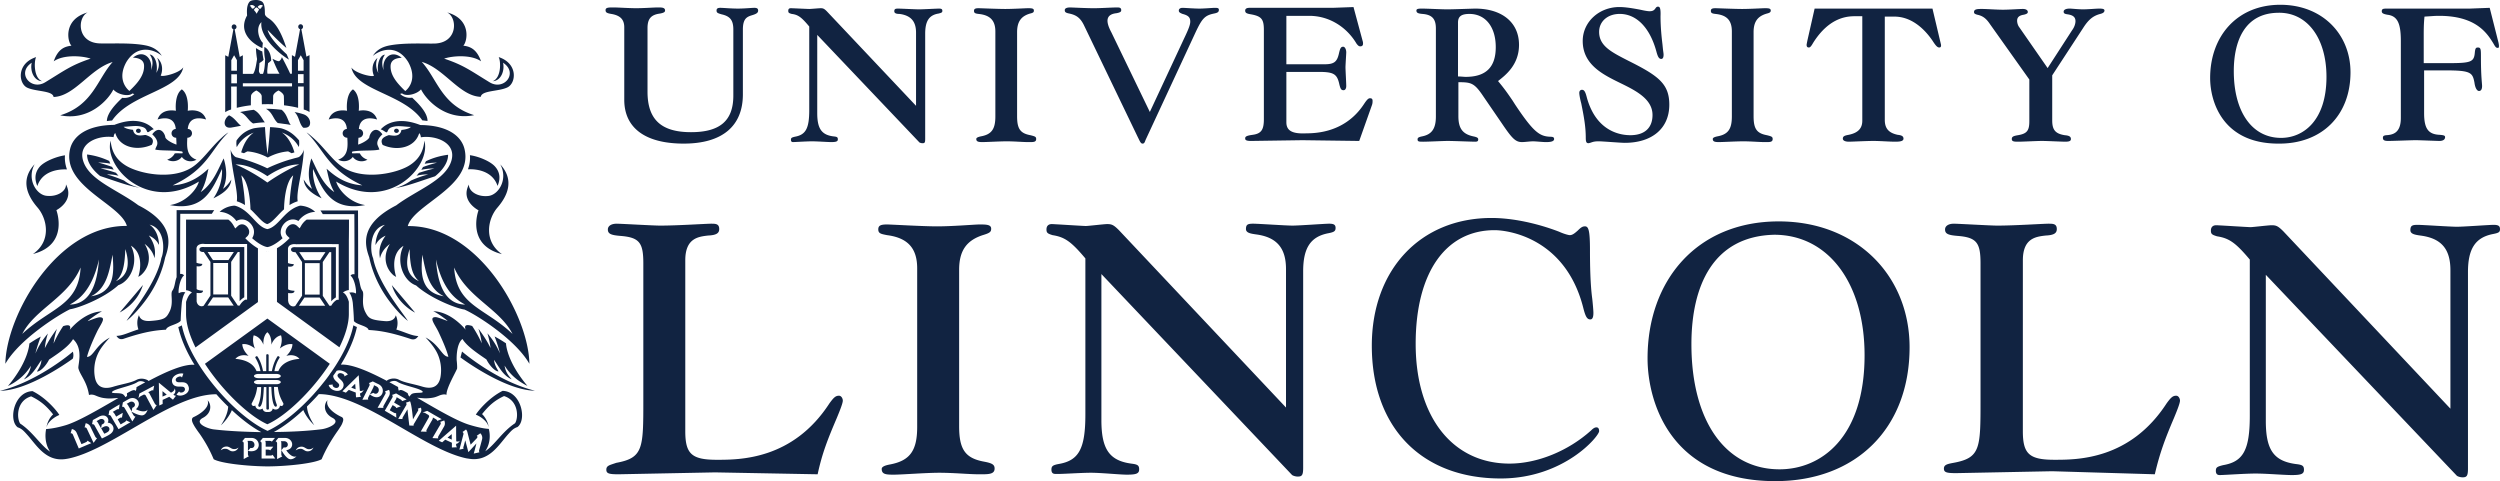
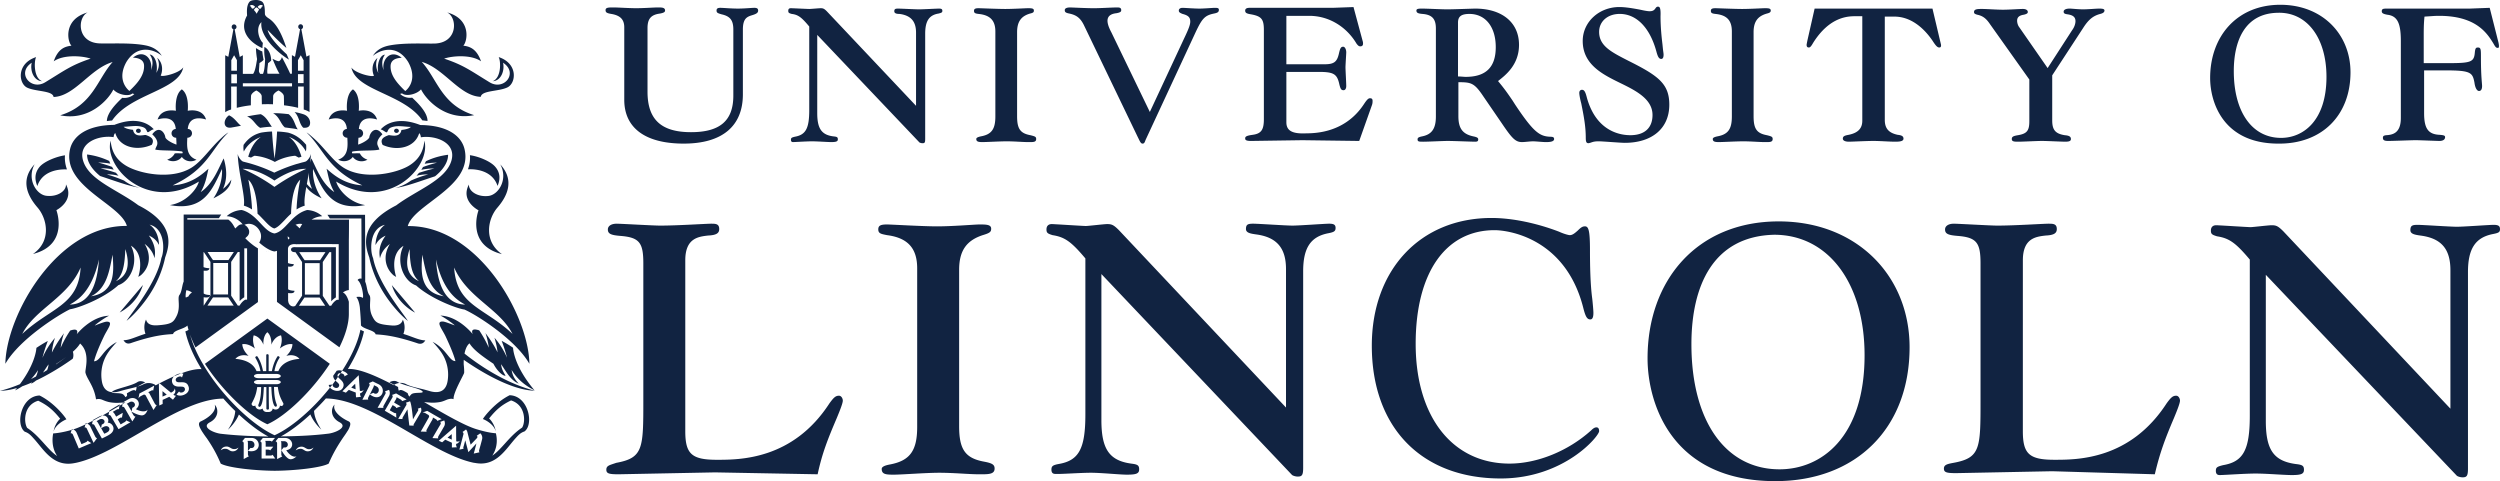
<svg xmlns="http://www.w3.org/2000/svg" width="458.626" height="88.267" viewBox="0 0 458.626 88.267">
-   <path fill="#112341" d="M458.626 42.018c0-.63-.42-.77-1.189-.77s-5.458.35-6.717.35-6.297-.35-7.207-.35c-.98 0-1.329.14-1.329.98 0 .7.84.84 1.819.98 3.848.49 5.528 2.449 5.528 6.367v25.399l-30.646-32.535c-.98-.98-1.329-1.119-2.169-1.119-.56 0-3.428.35-3.848.35-.49 0-5.807-.35-6.297-.35-.63 0-.98.35-.98.98s.21.77 1.119 1.05c2.239.35 3.428 1.189 6.017 4.268v28.617c0 6.297-1.189 8.466-4.898 9.096-1.12.28-1.329.42-1.329 1.05 0 .49.21.77.7.77.77 0 4.688-.28 6.577-.28 1.959 0 5.318.28 6.647.28 1.749 0 2.239-.21 2.239-.98s-.35-.91-1.539-1.05c-4.058-.56-5.458-2.659-5.458-7.906V50.414l35.054 36.873c.21.14.63.28 1.05.28.77 0 .98-.28.98-1.609V49.924c0-4.268 1.329-6.367 4.618-6.997 1.048-.209 1.258-.349 1.258-.909m-.28-34.215l-1.609-6.367-3.638.14h-15.113c-.7 0-1.05 0-1.05.49 0 .35.28.49.98.63 1.889.21 2.519 1.539 2.519 4.828v14.134c0 2.869-1.609 3.079-2.729 3.149-.49.07-.56.21-.56.49 0 .42.28.56.98.56.84 0 4.338-.14 5.038-.14.63 0 3.988.14 4.338.14.7 0 1.05-.28 1.05-.7 0-.28-.21-.35-.91-.42-2.169-.07-2.939-1.12-2.939-3.988v-7.836h3.988c4.618 0 4.898.42 5.248 2.239.14 1.05.49 1.539.84 1.539.42 0 .56-.42.56-.91 0-.49-.21-1.749-.21-5.178 0-1.539 0-1.889-.56-1.889-.35 0-.49.14-.56.91-.14 1.749-.7 1.959-4.828 1.959h-4.548V6.264c0-1.679.07-2.519.14-3.219 1.259-.07 1.819-.14 2.659-.14 6.647 0 8.746 3.009 10.005 5.108.35.63.49.77.77.77.349.07.209-.63.139-.98m-27.147 5.458c0-6.997-5.178-12.384-12.874-12.384-7.976 0-12.874 5.807-12.874 13.434 0 4.268 2.239 12.035 12.524 12.035 7.976.069 13.224-5.179 13.224-13.085m-4.408.839c0 8.046-4.268 11.195-8.326 11.195-5.318 0-8.676-4.758-8.676-12.244 0-5.667 2.099-10.635 8.116-10.705 5.317-.14 8.886 4.618 8.886 11.754m-258.674 5.388L151.674 2.066c-.49-.49-.7-.56-1.119-.56-.28 0-1.819.14-2.099.14s-3.079-.14-3.358-.14c-.35 0-.49.14-.49.49s.14.42.63.56c1.189.14 1.819.63 3.219 2.309v15.323c0 3.358-.63 4.548-2.659 4.898-.56.14-.7.21-.7.56 0 .28.14.42.35.42.42 0 2.519-.14 3.498-.14 1.05 0 2.869.14 3.568.14.91 0 1.189-.14 1.189-.49 0-.42-.14-.49-.84-.56-2.169-.28-2.939-1.469-2.939-4.268V6.404l18.752 19.731c.14.07.35.14.56.14.42 0 .49-.14.49-.84V6.194c0-2.309.7-3.428 2.449-3.708.56-.14.7-.21.7-.49 0-.35-.21-.42-.63-.42-.42 0-2.939.14-3.638.14-.7 0-3.358-.14-3.848-.14s-.7.07-.7.49.49.49.98.49c2.029.28 3.009 1.329 3.009 3.428v13.504h.069zM139.08 1.926c0-.35-.21-.49-.7-.49s-1.749.14-3.009.14-2.729-.14-3.219-.14-.7.14-.7.49c0 .42.21.49.91.7 1.609.35 2.169 1.12 2.169 2.799V17.53c0 4.618-2.449 6.717-7.767 6.717-5.458 0-7.976-2.309-7.976-7.417V5.144c0-1.679.63-2.449 2.309-2.659.7-.14.91-.28.91-.56 0-.56-.63-.56-1.259-.56-.91 0-2.519.14-4.058.14-1.329 0-3.289-.14-4.128-.14-.91 0-1.469 0-1.469.49 0 .42.21.56 1.05.7 1.679.28 2.379 1.05 2.379 2.449v13.294c0 5.178 3.848 8.046 10.915 8.046s10.845-3.219 10.845-9.026V5.424c0-1.959.7-2.309 1.539-2.589.979-.279 1.259-.489 1.259-.909m-27.848 84.242c0 .7.49.84 2.239.84l17.702-.35 18.822.35c.84-3.918 1.889-6.507 3.498-10.285.7-1.679 1.119-2.799 1.119-3.219s-.28-.91-.7-.91c-.63 0-.98.35-1.749 1.399-6.717 10.355-16.443 10.355-20.641 10.355-4.618 0-5.807-1.05-5.807-5.248V47.755c0-4.058 2.379-4.338 4.198-4.548 1.609-.07 2.029-.49 2.029-1.189 0-.98-.7-.98-1.469-.98-.98 0-6.157.35-9.376.35-1.259 0-7.137-.35-7.976-.35-.98 0-1.609.42-1.609 1.05 0 .77.49 1.05 2.309 1.189 3.498.28 4.198 1.259 4.198 5.038v25.119c0 8.816 0 10.565-4.968 11.475-1.189.419-1.819.489-1.819 1.259m68.29.84c1.679 0 2.939.07 2.939-1.05 0-.7-.42-.98-1.889-1.259-3.498-.63-4.618-2.239-4.618-6.507V49.505c0-3.498 1.329-5.458 4.548-6.437 1.119-.35 1.329-.56 1.329-1.12 0-.77-.98-.77-2.169-.77-.77 0-4.898.35-7.767.35-2.589 0-8.466-.35-9.166-.35-1.189 0-1.609.21-1.609.91 0 .77.56.84 1.609 1.05 3.778.49 5.528 2.379 5.528 6.087v29.107c0 4.338-1.329 6.157-4.898 6.857-1.189.21-1.609.49-1.609.84 0 .98.77 1.05 2.169 1.05 1.539 0 5.877-.35 8.396-.35 2.589-.001 5.458.279 7.207.279m20.571-.28c1.959 0 5.318.35 6.647.35 1.749 0 2.239-.21 2.239-.98s-.35-.91-1.469-1.05c-4.058-.56-5.458-2.729-5.458-7.976V50.274l34.984 36.873c.21.14.63.28 1.05.28.77 0 .98-.28.98-1.609V49.784c0-4.268 1.329-6.367 4.618-6.997 1.12-.21 1.329-.42 1.329-.98 0-.63-.42-.77-1.189-.77s-5.458.35-6.717.35-6.227-.35-7.207-.35c-.98 0-1.329.14-1.329.98 0 .7.84.84 1.819.98 3.778.49 5.528 2.449 5.528 6.367v25.399L205.27 42.228c-.98-.98-1.329-1.119-2.169-1.119-.56 0-3.428.35-3.918.35s-5.807-.35-6.227-.35c-.63 0-.98.35-.98.98s.21.77 1.119 1.05c2.239.35 3.428 1.189 6.017 4.268v28.617c0 6.297-1.189 8.466-4.898 9.096-1.119.21-1.329.42-1.329 1.05 0 .49.21.77.7.77.77.068 4.618-.212 6.508-.212m51.566-23.3c0 14.973 9.096 24.349 23.649 24.349 11.615 0 18.052-7.767 18.052-8.676 0-.42-.14-.7-.49-.7-.28 0-.56.14-.98.56-4.198 3.778-9.866 6.087-14.973 6.087-10.425 0-17.212-8.536-17.212-21.97 0-13.014 5.458-20.851 14.483-20.851 2.449 0 12.944 1.399 16.233 14.134.42 1.679.7 2.239 1.329 2.239.42 0 .56-.49.56-1.189 0-.49-.14-1.959-.21-2.589-.35-2.519-.42-6.087-.42-8.956 0-3.638-.28-4.338-.91-4.338-.42 0-.7.14-1.329.77-.7.63-1.05.84-1.469.84-.21 0-1.049-.21-1.959-.63-4.198-1.609-8.676-2.519-12.384-2.519-13.084 0-21.97 9.515-21.97 23.439m41.632-37.503c.63 0 4.058.28 4.758.28 5.038 0 8.186-2.659 8.186-6.997 0-3.848-2.029-5.318-7.487-8.046-3.149-1.609-5.388-2.729-5.388-5.318 0-1.889 1.539-3.289 3.778-3.289 3.079 0 5.528 2.519 6.717 6.857.28 1.05.49 1.399.91 1.399.28 0 .42-.28.42-.77 0-.28-.07-.56-.14-1.259l-.07-.7c-.14-1.12-.35-3.079-.35-5.108.07-1.679-.21-1.749-.49-1.749-.14 0-.28.07-.42.28-.28.42-.56.56-1.12.56-.21 0-.77-.07-1.679-.28-1.819-.35-2.939-.49-3.848-.49-3.708 0-6.717 2.729-6.717 6.227 0 4.338 3.708 6.157 6.857 7.697 2.869 1.399 5.947 2.939 5.947 5.877 0 2.379-1.469 3.708-4.058 3.708-1.399 0-6.157-.35-7.976-6.857-.28-1.12-.49-1.469-.91-1.469-.28 0-.49.21-.49.56 0 .42.21 1.399.35 1.889.56 2.729.84 4.478.84 6.367 0 .77.14.98.49.98.56-.069.7-.349 1.89-.349m32.395 62.342c14.833 0 24.629-9.726 24.629-24.559 0-13.084-9.656-23.09-23.999-23.09-14.973 0-24.069 10.775-24.069 25.119 0 7.977 4.198 22.53 23.439 22.53m.77-2.169c-9.936 0-16.163-8.886-16.163-22.95 0-10.635 3.918-19.801 15.183-20.081 9.936 0 16.583 8.886 16.583 22.11 0 15.114-7.977 20.921-15.603 20.921m68.849.91c.91-3.918 1.889-6.507 3.498-10.285.7-1.679 1.119-2.799 1.119-3.219s-.28-.91-.7-.91c-.63 0-.98.35-1.749 1.399-6.717 10.355-16.373 10.355-20.571 10.355-4.618 0-5.807-1.05-5.807-5.248V47.755c0-4.058 2.379-4.338 4.198-4.548 1.609-.07 2.029-.49 2.029-1.189 0-.98-.7-.98-1.539-.98-.98 0-6.157.35-9.376.35-1.259 0-7.137-.35-7.976-.35-.98 0-1.609.42-1.609 1.05 0 .77.49 1.05 2.309 1.189 3.498.28 4.198 1.259 4.198 5.038v25.119c0 8.816 0 10.565-4.968 11.475-1.12.21-1.749.35-1.749 1.05s.49.84 2.239.84l17.632-.35 18.822.559zm-23.02-72.418v7.627c0 1.749-.42 2.309-2.099 2.589-.84.14-1.119.28-1.119.7 0 .49.49.49 1.259.49.77 0 3.358-.14 4.268-.14.91 0 3.638.14 4.268.14.77 0 1.05-.14 1.05-.49 0-.42-.28-.63-1.12-.7-1.749-.28-2.309-.98-2.309-2.729v-8.256l5.667-8.676c.98-1.539 1.819-2.239 3.149-2.589.56-.14.77-.35.77-.63s-.35-.35-.98-.35c-.49 0-2.029.14-2.939.14-.91 0-2.099-.14-2.449-.14-.7 0-1.12.21-1.12.56 0 .28.14.42.7.49.98.14 1.469.49 1.469 1.259 0 .49-.21 1.12-.63 1.679l-4.478 6.927-5.248-7.557c-.21-.28-.35-.77-.35-1.12 0-.63.35-.98 1.259-1.12.56-.14.7-.28.7-.49 0-.35-.35-.56-.91-.56-.63 0-2.449.14-3.638.14-1.259 0-2.939-.14-3.848-.14-.77 0-1.469 0-1.469.56 0 .28.14.35.56.49 1.05.21 1.679.7 2.379 1.749l7.208 10.147zM341.639 3.115v19.031c0 1.399-.77 2.239-2.519 2.589-.77.14-1.05.28-1.05.7 0 .35.42.56 1.12.56.56 0 3.219-.14 4.478-.14s2.939.14 3.988.14c.84 0 1.539-.07 1.539-.56 0-.49-.42-.63-1.05-.7-1.679-.35-2.379-1.189-2.379-2.729V3.045h1.749c2.939 0 5.318 1.959 6.997 4.408.63.98.91 1.259 1.259 1.259.35 0 .35-.35.28-.63l-1.539-6.507h-21.62l-1.329 5.877c-.07.35-.14.7-.14.77 0 .35.14.49.42.49.21 0 .42-.21.77-.84 3.079-4.898 6.507-4.898 7.836-4.898h1.189v.141zM317.71 5.774v15.603c0 2.309-.7 3.289-2.659 3.638-.63.14-.84.28-.84.49 0 .49.42.56 1.119.56.77 0 3.149-.14 4.478-.14 1.399 0 2.939.14 3.848.14.91 0 1.539.07 1.539-.56 0-.42-.21-.49-1.05-.7-1.889-.35-2.449-1.189-2.449-3.498V5.914c0-1.889.7-2.939 2.449-3.428.56-.14.7-.28.7-.56 0-.42-.49-.42-1.12-.42-.42 0-2.659.14-4.128.14-1.399 0-4.548-.14-4.898-.14-.63 0-.84.14-.84.49 0 .42.28.49.84.56 2.101.209 3.011 1.189 3.011 3.218m-54.296-.56v16.163c0 2.239-.77 3.289-2.519 3.638-.7.14-.84.28-.84.56 0 .42.28.42 1.05.42.98 0 3.568-.14 4.478-.14 1.12 0 4.338.14 5.038.14.35 0 .56-.07.56-.42 0-.28-.21-.42-.91-.56-1.959-.42-2.729-1.469-2.729-3.708V15.08c2.379 0 2.939.14 4.618 2.659l3.358 4.898c1.889 2.799 2.519 3.428 3.708 3.428.49 0 1.469-.14 2.029-.14.49 0 1.749.14 2.309.14.49 0 1.539 0 1.539-.56 0-.28-.14-.42-.7-.42-1.959-.07-3.079-.84-6.437-5.877l-.49-.77c-1.05-1.539-1.609-2.309-2.659-3.568 1.329-1.05 3.848-2.939 3.848-6.647 0-4.128-3.149-6.647-8.046-6.647-.42 0-3.988.14-5.108.14-1.119 0-3.708-.14-4.548-.14-.63 0-1.12 0-1.12.35 0 .42.28.56 1.12.63 1.751.14 2.451.909 2.451 2.658m4.058-1.049c0-1.12.56-1.609 2.099-1.609 2.939 0 4.828 2.379 4.828 6.087 0 3.708-1.819 5.458-5.528 5.458-.35 0-.77-.07-1.399-.07V4.165zm-31.486 18.262v-9.236h5.877c2.799 0 3.428.35 3.848 2.309.21.84.35 1.05.77 1.05.28 0 .49-.28.49-.77 0-.56-.14-2.939-.14-3.428 0-.42.14-2.519.14-2.729 0-.63-.28-1.05-.56-1.05-.42 0-.56.28-.77 1.189-.35 1.609-.91 2.029-2.659 2.029h-6.997V2.905h4.198c3.638 0 6.857 2.029 8.676 5.108.28.35.42.49.7.49s.49-.14.49-.49c0-.14 0-.28-.07-.49L248.3 1.296l-3.848.14h-15.253c-.63 0-.77.28-.77.49 0 .42.21.56 1.05.7 1.959.35 2.379.91 2.379 2.869v16.373c0 1.959-.49 2.659-2.099 2.869-.98.14-1.329.28-1.329.63 0 .21 0 .49 1.05.49l9.446-.14 10.425.14 2.309-6.507c.14-.35.14-.63.14-.84 0-.35-.14-.49-.49-.49s-.7.49-1.119 1.12c-2.309 3.498-5.947 5.318-10.495 5.318-2.66.138-3.71-.492-3.71-2.031M218.354 3.955c0 .56-.28 1.329-1.119 3.079l-6.297 13.504-7.067-14.623c-.49-.91-.7-1.609-.7-2.099 0-1.12 1.05-1.329 1.679-1.399.7-.14.84-.28.84-.56 0-.49-.42-.49-.77-.49-.98 0-2.939.14-4.268.14-1.399 0-3.988-.14-4.338-.14-.56 0-.98.14-.98.49s.14.49.84.63c1.329.28 2.029.84 2.659 2.099l9.866 20.501c.42.84.56 1.259.91 1.259s.42-.35.56-.7l9.166-19.731c1.189-2.519 1.679-3.079 3.359-3.428.7-.14.91-.28.91-.7 0-.28-.21-.35-.7-.35s-1.959.14-2.869.14c-.98 0-2.729-.14-3.079-.14s-.7.14-.7.49c0 .28.14.42.7.63 1.048.278 1.398.628 1.398 1.398M182.6 5.774v15.603c0 2.309-.7 3.289-2.659 3.638-.63.14-.84.28-.84.49 0 .49.42.56 1.119.56.84 0 3.149-.14 4.478-.14 1.399 0 2.939.14 3.848.14s1.539.07 1.539-.56c0-.42-.21-.49-1.05-.7-1.889-.35-2.449-1.189-2.449-3.498V5.914c0-1.889.7-2.939 2.379-3.428.63-.14.7-.28.7-.56 0-.42-.49-.42-1.119-.42-.42 0-2.659.14-4.128.14-1.399 0-4.548-.14-4.898-.14-.63 0-.84.14-.84.49 0 .42.28.49.84.56 2.101.209 3.08 1.189 3.08 3.218m-98.124 59.8s8.016 6.025 13.653 6.102c-7.111-1.758-13.368-7.188-13.368-7.188l-.285 1.086zm-8.326-8.223s-2.663-3.18-4.266-5.042c1.085 3.543 4.266 5.042 4.266 5.042m-3.414-33.743c-.259 0-.44.181-.44.388 0 .207.207.388.44.388.259 0 .44-.181.44-.388 0-.207-.207-.388-.44-.388m24.384 43.13c-.155-8.921-9.49-25.444-22.315-25.263 1.112-4.034 12.024-7.24 10.42-14.092-.543-2.353-2.974-4.396-8.119-4.447-4.318-1.681-6.49-.052-7.266.802.724.207 1.06.827 1.241.388.207-.491.362-.75 1.37-.931.905-.155 2.224.103 2.922.078-.259.31-1.008.491-1.732.569-.259 1.577-2.094.879-2.353.957-.698.259-1.707.646-1.086 1.784 2.612 1.189 5.895.543 6.697-2.146.207.129.284.491.31.75 2.663-.414 6.619.957 5.585 4.344-1.086 3.568-6.361 5.327-10.11 8.145-6.878 3.517-5.714 7.369-4.939 9.567.853 4.085 2.922 6.981 3.698 8.016.776 1.034 2.12 2.637 3.387 3.62-.827-1.37-5.508-6.904-6.387-11.532-.621-1.396-.646-5.456 2.172-6.102-1.319.957-1.655 2.534-1.732 3.542 0 .052.026.103.026.155.284-.621.827-1.267 1.836-1.707-1.241 1.681-1.241 3.051-1.034 4.163.155-.724.595-1.732 1.81-2.637-1.396 2.301-.776 4.499.698 5.766.284.181.465.284.465.284s-1.422-4.008 1.345-5.714c-1.474 2.896-.026 6.464 2.301 7.266 2.793 2.508 7.576 4.266 8.869 4.422 2.198.954 9.361 5.479 11.921 9.953M76.874 51.585c-2.431-1.086-2.534-3.413-1.732-5.895.077 2.922.413 4.783 1.732 5.895m.594-4.861c.595 2.818.983 6.154 3.956 7.628-4.706-.75-4.111-5.042-3.956-7.628m2.508.879c1.345 5.947 3.904 7.473 5.352 8.274-2.662-.051-4.938-1.99-5.352-8.274m14.041 13.653c-5.146-4.861-10.291-5.146-10.705-12.179 2.405 5.559 8.326 7.525 10.705 12.179m-7.809-32.787c.078.931-.078 1.784-.362 2.586 1.681-.078 4.525.336 5.43 3.051.543-1.267.465-2.456-.388-3.465-.827-1.034-3.128-1.965-4.68-2.172m1.577 10.11s-2.405 6.335 4.292 8.042c-3.413-2.379-2.612-6.464-.827-8.533 1.784-2.069 3.232-4.99.517-7.938 1.474 2.637-.233 5.533-2.12 5.792-2.043.259-3.698-.879-3.62-2.094-1.629 3.024 1.758 4.731 1.758 4.731m3.698-28.107c.414.776.491 3.801-1.086 4.422 1.526-.078 2.224-1.939 1.888-3.387 2.87 1.862.181 5.197-2.456 3.594-3.491-2.12-4.758-3.155-8.352-4.344 1.474-.517 4.939-.802 6.775.491-.827-2.301-2.043-2.715-3.258-2.87.75-.75 1.551-4.861-2.974-6.102 1.939.931 2.017 5.637-2.379 5.714-2.25.026-5.663-.155-8.274.362-1.396.284-2.353.905-2.974 1.913 1.112-.983 4.318-2.405 6.49 1.112 1.5 2.689.465 4.551-.595 5.378l.052-.052c-1.474-1.422-2.741-2.844-2.689-4.603.026-.802.543-1.448 2.043-1.5-2.017-1.655-3.723.284-3.31 2.301-.569-1.5-.078-2.456.233-2.87-.905.026-1.551 1.758-1.215 3.361-.621-1.215-.388-2.198-.155-2.767-1.215 1.034-.957 2.663-.646 3.258-.388.31-3.465-.465-4.137-1.5.853 4.292 9.619 4.784 13.006 9.696.336.026.569.078.957.103 0-1.526-1.681-3.206-2.818-4.266a2.63 2.63 0 0 1-2.224-.698.87.87 0 0 0 .362-.103c.672.621 2.663.233 3.491-.724.931 1.913 4.499 5.818 9.748 4.732-5.999-1.836-6.775-6.671-9.619-9.774 4.111 1.189 6.956 6.309 10.834 6.413.155-1.189 3.232-.957 4.835-1.707 1.653-.722 2.067-4.393-1.553-5.583m-26.736 5.921c-1.422 1.008-1.086 3.93-1.086 3.93s-2.637-.595-3.361 1.603c.957-.31 3.129-.672 3.336 1.732-.44.026-.776.362-.776.802 0 .44.362.802.802.802h.052c.103 1.655.181 3.387-1.681 4.034 1.138.595 2.25.129 2.689-.517.44.672 1.577 1.138 2.689.517-.724-.259-1.138-.646-1.396-1.164-.491-.026-.957 0-1.396 0-.129-.207.026-.284.026-.336 1.732-.284 3.853-.078 4.965-.362 0 0-.129-.31-.284-.672-.155-.31-.336-1.034.827-2.12-1.215-1.707-2.301-.362-2.405.569-.155.388-1.06.983-2.043 1.319 0-.414.026-.853.052-1.267h.052c.44 0 .802-.362.802-.802 0-.44-.336-.802-.776-.802.207-2.379 2.379-2.043 3.336-1.732-.698-2.224-3.361-1.603-3.361-1.603s.359-2.922-1.063-3.931m13.161 13.653c.595-.103 1.37-.207 2.275-.207-.853.207-1.888.543-2.586.802-.103.181-.207.336-.31.517.595-.129 1.5-.284 2.405-.233-.931.181-2.069.543-2.818.776l-.465.543c.517-.129 1.319-.284 2.146-.233-1.241.284-2.715.905-3.155 1.112a8.558 8.558 0 0 1-2.896 1.37c1.965-.259 4.577-1.267 7.292-2.146.103-.078.207-.155.284-.233 1.5-1.293 2.146-2.637 2.12-3.723-1.37.181-2.741.543-4.06 1.189l-.232.466m-20.401-4.732c-.31-.259-.879-.802-1.267-1.008 3.284 3.155 3.698 6.645 10.239 9.696-3.387-.207-5.378-2.017-6.568-3.051.336 1.37.517 2.715 1.422 4.292-2.327-1.551-3.31-4.473-4.215-6.18-.776 2.586-.465 4.292.129 5.585-.569-.388-1.086-.983-1.526-1.707.103 1.758 1.965 2.818 3.284 3.439-1.629-2.379-1.629-4.628-1.577-5.378 1.707 3.62 3.232 7.835 9.567 6.619-2.922-.44-4.939-2.87-5.327-4.318 9.412 5.766 17.505-2.663 16.187-7.499-.207 2.379-1.37 3.698-2.844 4.603-2.482 1.474-8.326 2.637-11.972.362-2.016-1.266-3.438-3.593-5.532-5.455m-.647-2.508c.155-.646-.259-1.526-1.164-1.836a11.488 11.488 0 0 0-1.37-.362s-.233-.052-.284-.052c.905.905.776 2.043 1.577 2.87.698.078 1.138-.129 1.241-.62m-.077-2.249V10.111l-.569.284-.931-5.042a.451.451 0 0 0 .31-.44.458.458 0 0 0-.44-.465c-.259 0-.44.207-.44.465 0 .207.155.388.336.44l-.931 5.068-.569-.31v3.413h-.31c-.465-1.06-1.526-3.051-1.526-3.051s-.103.465-.465.724c-.207.129-.827-.207-1.267-.414.103.207.776 1.939 1.293 2.741h-2.198c-.129-.44.052-1.396.103-1.939.362-.233.569-.491.569-.491s.026-1.836-1.241-2.482c-.078.931 0 1.681.129 2.224-.052 1.37-.155 2.172-.388 2.715h-.517c-.103-.155-.207-.31-.233-.517.026-.491.078-1.034.103-1.474.233-.129.595-.362.75-.595a15.718 15.718 0 0 1-.233-1.526c-.517-.207-.672-.31-1.164-.621.026.905.129 1.577.207 2.017-.181 1.112-.336 2.172-.724 2.715h-1.888v-3.413l-.569.31-.931-5.068a.444.444 0 0 0 .336-.44.458.458 0 0 0-.44-.465c-.259 0-.44.207-.44.465 0 .207.129.362.31.44l-.931 5.042-.569-.284v10.446a3.566 3.566 0 0 1 1.086-.491c0-.31.026-2.25 0-4.215h1.034v3.904a19.857 19.857 0 0 1 2.586-.465c0-.388 0-.983.026-1.655 0-.595.957-1.06.983-1.06 0 0 .957.465.983 1.06 0 .543.026 1.112.026 1.474.362-.026.802-.026 1.112-.026.233 0 .595 0 .931.026 0-.362.026-.931.026-1.474 0-.595.983-1.06.983-1.06s.957.465.983 1.06c.026.672.026 1.267.026 1.655.853.103 1.784.259 2.586.465v-3.904h1.034v4.215c.442.128.804.284 1.063.465M43.466 12.98h-1.034v-1.939l.517-.905.517.905v1.939m0 2.302h-1.034v-1.655h1.034v1.655m10.11.568h-9.024v-.569h9.024v.569zm1.086-.594v-1.655h1.034v1.655h-1.034zm1.035-4.215v1.939h-1.034v-1.939l.517-.905.517.905zm-2.69-.103c-.207-.517-.414-.983-.414-.983s-3.206-2.844-3.491-4.473c1.215 1.293 2.741 2.767 3.439 3.31-.853-2.612-1.862-4.603-3.387-5.508-.103-.103-.465-.31-.543-.646-.052-.259.078-1.758-.465-2.275C47.965.181 47.448 0 47.034 0c-.388 0-.931.026-1.215.284-.595.621-.543 1.81-.491 2.56-1.448 2.56.103 4.758 2.818 5.999 0-.465.052-.646.078-.983-.621-.517-1.448-2.689-.259-3.801-.388 2.405 2.715 5.482 5.042 6.879m-6.231-9.723c-.078.259-.543.672-.724.026 0-.052-.233-.078-.233-.155.284-.31.724-.129.957.129m.75.569s-.259.362-.44.75c-.207-.388-.517-.698-.517-.698s.258-.466.491-.466c.207.026.466.414.466.414m.724-.698c0 .052-.207.103-.233.155-.181.672-.647.259-.724-.026.258-.284.672-.439.957-.129m-7.008 21.72c.129.517.621.724 1.345.569a47.046 47.046 0 0 0 1.629-.31c-.646-.44-1.138-1.422-2.198-1.913-.621.413-.905 1.137-.776 1.654m.647 1.5c-.388.207-.983.724-1.267 1.008-2.094 1.888-3.517 4.215-5.508 5.456-3.672 2.275-9.515 1.112-11.972-.362-1.5-.905-2.637-2.224-2.844-4.603-1.319 4.835 6.775 13.265 16.187 7.499-.362 1.448-2.405 3.879-5.327 4.318 6.335 1.215 7.835-3.025 9.567-6.619.052.75.052 3.025-1.577 5.378 1.293-.621 3.18-1.681 3.284-3.439-.44.724-.957 1.293-1.526 1.707.595-1.293.905-2.999.129-5.585-.905 1.681-1.888 4.603-4.215 6.18.905-1.551 1.112-2.922 1.422-4.292-1.164 1.034-3.18 2.844-6.568 3.051 6.517-3.052 6.931-6.543 10.215-9.697m-4.086-2.379c-.698-2.224-3.361-1.603-3.361-1.603s.336-2.922-1.086-3.93c-1.422 1.008-1.086 3.93-1.086 3.93s-2.637-.595-3.361 1.603c.957-.31 3.129-.672 3.336 1.732-.44.026-.776.362-.776.802 0 .44.362.802.802.802h.052c.026.414.052.853.052 1.267-.983-.336-1.913-.931-2.043-1.319-.103-.905-1.164-2.275-2.405-.569 1.164 1.06.983 1.81.827 2.12-.181.362-.284.672-.284.672 1.086.259 3.206.078 4.965.362-.026.052.155.129.026.336-.44 0-.905-.026-1.396 0-.259.491-.672.905-1.396 1.164 1.138.595 2.25.129 2.689-.517.44.672 1.577 1.138 2.689.517-1.836-.646-1.784-2.353-1.681-4.034h.052c.44 0 .802-.362.802-.802 0-.44-.336-.802-.776-.802.231-2.403 2.403-2.041 3.359-1.731m-4.189-9.567c-.672 1.034-3.749 1.81-4.137 1.5.31-.595.569-2.224-.646-3.258.259.569.621 1.448-.155 2.767.362-1.629-.31-3.336-1.215-3.361.31.414.853 1.319.233 2.87.414-2.017-1.267-3.956-3.31-2.301 1.5.052 2.043.698 2.043 1.5.052 1.758-1.215 3.206-2.689 4.603l.052.052c-1.06-.853-2.094-2.715-.595-5.378 2.172-3.517 5.404-2.069 6.49-1.112-.621-1.008-1.577-1.629-2.974-1.913-2.637-.517-6.025-.31-8.274-.362-4.37-.052-4.292-4.758-2.353-5.689-4.525 1.267-3.723 5.378-2.974 6.102-1.241.155-2.456.569-3.258 2.87 1.836-1.293 5.301-1.008 6.775-.491-3.594 1.189-4.861 2.224-8.352 4.344-2.612 1.577-5.301-1.732-2.456-3.594-.336 1.448.362 3.31 1.888 3.387-1.551-.621-1.474-3.646-1.086-4.422-3.646 1.189-3.232 4.861-1.629 5.611 1.603.75 4.68.517 4.835 1.707 3.879-.129 6.723-5.223 10.834-6.413-2.818 3.129-3.62 7.938-9.619 9.774 5.249 1.086 8.817-2.818 9.748-4.732.827.957 2.818 1.345 3.491.724.155.052.284.103.362.103-.388.388-1.189.827-2.224.698-1.112 1.06-2.793 2.741-2.818 4.266.388-.052.621-.078.957-.103 3.412-4.966 12.203-5.457 13.056-9.749M12.101 33.821c.078 1.215-1.577 2.353-3.62 2.094-1.888-.233-3.594-3.155-2.12-5.792-2.741 2.948-1.267 5.87.517 7.938s2.612 6.154-.827 8.533c6.697-1.707 4.292-8.042 4.292-8.042s3.361-1.68 1.758-4.731m.181-2.741c-.284-.802-.44-1.681-.362-2.586-1.526.207-3.827 1.112-4.68 2.146s-.931 2.224-.388 3.491c.879-2.714 3.749-3.128 5.43-3.051m13.549-7.084c0-.233-.207-.388-.44-.388-.259 0-.44.181-.44.388 0 .233.207.388.44.388a.395.395 0 0 0 .44-.388m-3.077 9.127c-.44-.181-1.913-.802-3.155-1.112.827-.052 1.629.103 2.146.233-.155-.181-.336-.362-.465-.543a28.791 28.791 0 0 0-2.818-.802c.879-.078 1.784.078 2.405.233a9.055 9.055 0 0 1-.31-.517c-.724-.259-1.732-.595-2.586-.802a13.1 13.1 0 0 1 2.275.207 2.784 2.784 0 0 1-.207-.491 13.513 13.513 0 0 0-4.06-1.189c-.026 1.112.621 2.431 2.12 3.723.078.078.181.155.284.233 2.689.879 5.327 1.888 7.292 2.146a7.057 7.057 0 0 1-2.921-1.319m3.465 19.16c-1.577 1.888-4.266 5.042-4.266 5.042s3.18-1.473 4.266-5.042M.983 66.738c2.56-4.473 9.748-8.998 11.868-10.007 1.293-.155 6.076-1.888 8.869-4.422 2.327-.776 3.801-4.344 2.301-7.24 2.741 1.707 1.345 5.714 1.345 5.714s.181-.078.465-.284c1.474-1.267 2.094-3.439.698-5.766 1.189.905 1.655 1.913 1.81 2.637.207-1.112.181-2.482-1.034-4.163 1.008.44 1.551 1.086 1.836 1.707 0-.052.026-.103.026-.155-.052-1.008-.388-2.612-1.732-3.542 2.818.646 2.793 4.706 2.172 6.102-.879 4.654-5.559 10.188-6.387 11.532 1.267-.983 2.612-2.586 3.387-3.62.776-1.034 2.844-3.93 3.698-8.016.776-2.198 1.939-6.076-4.939-9.567-3.749-2.818-9.024-4.577-10.11-8.145-1.034-3.361 2.922-4.758 5.585-4.344.026-.259.103-.621.31-.75.802 2.689 4.085 3.336 6.697 2.146.646-1.138-.388-1.526-1.086-1.784-.259-.103-2.094.621-2.353-.957-.724-.078-1.474-.259-1.732-.569.672.026 2.017-.233 2.922-.078 1.008.181 1.164.44 1.37.931.181.44.517-.207 1.241-.388-.776-.853-2.922-2.482-7.24-.802-5.146.052-7.576 2.12-8.119 4.447-1.577 6.852 9.334 10.084 10.42 14.092C10.472 41.294 1.138 57.817.983 66.738m20.272-15.153c1.293-1.112 1.629-2.974 1.732-5.895.802 2.482.698 4.809-1.732 5.895m-4.551 2.767c2.974-1.474 3.361-4.809 3.956-7.628.155 2.586.75 6.904-3.956 7.628m-3.905 1.526c1.422-.802 4.008-2.327 5.352-8.274-.413 6.283-2.688 8.222-5.352 8.274m1.991-6.801c-.388 7.033-5.533 7.343-10.705 12.179 2.379-4.629 8.326-6.62 10.705-12.179m-1.422 15.437S7.111 69.944 0 71.702c4.99-.078 11.843-4.809 13.342-5.895.259-.595.026-1.293.026-1.293m50.655-24.228h-7.757a3.564 3.564 0 0 0-1.008 1.112l-.284.491-.414-.388c-.336-.336-.724-.44-1.112-.336-.465.129-.879.595-1.008 1.086-.078.284-.078.724.362 1.112l.336.31-.338.336c-.569.543-1.267 1.112-1.991 1.526v9.852l11.455 8.326c1.06-2.146 1.732-4.266 1.732-6.128v-2.224c-.233-.802-.569-1.474-1.086-1.707.465-.336.853-.414 1.086-.44v-9.128c.027-1.189.027-3.8.027-3.8m-9.18 15.798c.31-.465.672-1.008 1.008-1.5h2.793c.336.491.698 1.034 1.008 1.5h-4.809m1.035-8.352c-.336-.465-.672-1.008-.983-1.474h4.809l-.983 1.474h-2.843zm2.766 6.31h-2.715v-5.766h2.715v5.766zm3.491-9.257v10.214h-.31c-.388.181-.802.621-1.06 1.086h-.336c-.362-.543-.827-1.215-1.215-1.81v-6.206c.388-.595.853-1.267 1.215-1.81h.336v9.024c.181-.233.517-.517.853-.724v-9.205h-7.343c-.336-.052-.853 0-.879.388-.026.595.802.517.802.517.362.517.802 1.215 1.215 1.81v6.18l-1.241 1.862c-.44.259-1.164.026-1.293-.802 0-.026 0-.078-.026-.103v-1.448c.181.026.621.078.905-.026.181-.078.284-.233.259-.388-.75-.026-1.034-.181-1.164-.284v-4.163c.207.026.543.052.776-.052.181-.078.284-.233.259-.388-.569-.026-.905-.129-1.06-.207v-2.56c0-.827.957-.983 1.5-.879 1.058-.052 7.807-.026 7.807-.026m-13.317 1.422l.026.026h.026c0-.026-.026-.026-.052-.026m.078-.026l.026.026h.026c-.026-.026-.052-.026-.052-.026m.284 0h.052c-.026-.026-.026-.026-.052 0m11.326 20.557l-11.455-8.3-11.455 8.3c3.232 4.965 8.042 9.567 11.455 11.093 3.413-1.5 8.223-6.129 11.455-11.093m-14.325 7.265c.543-1.034.827-1.681 1.008-2.999h.724c-.026 1.164-.103 2.198-.465 3.129 0 0-.181.362.078.491.129.052.284-.052.414-.336.31-.672.414-1.965.465-3.284h.465v3.982s.026.155.233.155c.233 0 .233-.155.233-.155 0-.388-.026-1.241-.026-2.353v-1.655h.465c.052 1.319.155 2.612.465 3.284.129.284.284.388.414.336.259-.103.078-.491.078-.491-.362-.931-.44-1.991-.465-3.129h.698c.181 1.345.465 1.991 1.008 2.999.103.233-.155.698-.621.414 0 .595-.75 1.008-1.319.543-.129.776-.931.646-.931.646s-.802.129-.931-.646c-.569.44-1.319.052-1.319-.543-.516.285-.774-.181-.671-.388m5.327-3.904c0 .207-.362.388-.802.388h-3.31c-.44 0-.802-.181-.802-.388s.362-.388.802-.388h3.31c.44 0 .802.181.802.388m-.802-.724h-3.31c-.44 0-.802-.181-.802-.388s.362-.388.802-.388h3.31c.44 0 .802.181.802.388 0 .207-.362.388-.802.388m1.81-4.085s1.5-.517 2.431.543c-1.965.155-3.336.905-3.879 2.25h-.724c.155-.853.44-1.681.931-2.431 0 0 .103-.129-.103-.259-.207-.155-.284.026-.284.026-.517.802-.827 1.732-1.008 2.663h-.595v-2.948s-.026-.155-.233-.155c-.207 0-.207.155-.207.155v2.948h-.595c-.181-.957-.491-1.888-1.008-2.663 0 0-.078-.155-.284-.026-.181.129-.103.259-.103.259.465.75.776 1.577.931 2.431h-.726c-.543-1.345-1.913-2.094-3.879-2.25.931-1.06 2.431-.543 2.431-.543s-1.112-.957-1.164-2.146c1.164-.207 2.327.802 2.327.802s-.595-1.241-.233-2.431c1.319.284 1.784 1.732 1.784 1.732s-.155-1.551.724-2.301c.879.75.724 2.301.724 2.301s.491-1.474 1.784-1.732c.388 1.189-.233 2.431-.233 2.431s1.164-1.008 2.327-.802c-.024 1.189-1.136 2.146-1.136 2.146M41.889 40.286h-7.757v12.955a1.99 1.99 0 0 1 1.086.44c-.491.233-.827.905-1.086 1.707v2.224c0 1.862.672 3.982 1.732 6.128l11.455-8.326V45.56c-.724-.414-1.422-.983-1.991-1.526l-.336-.336.336-.31c.414-.388.414-.827.362-1.112-.129-.491-.543-.957-1.008-1.086-.388-.103-.776 0-1.112.336l-.414.388-.284-.491c-.285-.517-.621-.879-.983-1.137m-3.827 15.773c.31-.465.672-1.008 1.008-1.5h2.793c.336.491.698 1.034 1.008 1.5h-4.809m1.008-8.352c-.336-.465-.672-1.008-.983-1.474h4.809l-.983 1.474H39.07zm2.767 6.309h-2.715V48.25h2.715v5.766zm3.491-9.257v10.214h-.31c-.388.181-.802.621-1.06 1.086h-.336c-.362-.543-.827-1.215-1.215-1.81v-6.206c.388-.595.853-1.267 1.215-1.81h.336v9.024c.181-.233.517-.517.853-.724v-9.205h-7.343c-.336-.052-.853 0-.879.388-.026.595.802.517.802.517.362.517.802 1.215 1.215 1.81v6.18l-1.241 1.862c-.44.259-1.164.026-1.293-.802v-1.551c.181.026.621.078.905-.026.181-.078.284-.233.259-.388-.75-.026-1.034-.181-1.164-.284v-4.189c.207.026.543.052.776-.052.181-.078.284-.233.259-.388-.569-.026-.905-.129-1.06-.207v-2.56c0-.827.957-.983 1.5-.879h7.781m-12.929 6.102c-.31.698-.31 1.836-.776 2.456-.44.595.31 2.25-.543 3.904-.569 1.112-.905 1.474-3.491 1.655-.776.052-1.836-.026-2.094-1.06-.414.905-.362 1.862-.103 2.612-1.758.543-2.844 1.164-4.034 1.189.207.284.517.776 1.293.543 4.318-1.474 6.335-1.577 7.809-1.681.155-.75 2.094-.905 2.689-1.629.026-1.086.103-2.12.207-3.336.103-.75.284-1.422.646-1.888-.543-.103-.879-.026-1.164.155-.233.103.052-2.612.931-3.258a.726.726 0 0 0-.724-.259c0-3.155 0-7.059.026-11.041h5.792s.233-.388.44-.672h-6.904v12.31m25.418-11.998c-.543-.491-1.396-1.034-2.689-1.138 0 0-.155 0-.414.103-1.345.465-2.275 1.448-3.129 2.353-.75.802-1.474 1.577-2.379 1.81-.052.026-.078.026-.103.026h-.104c-.026 0-.078-.026-.103-.026-.905-.233-1.629-1.008-2.379-1.81-.853-.905-1.81-1.913-3.18-2.379-.259-.078-.362-.078-.362-.078-1.267.103-2.146.646-2.689 1.138a3.992 3.992 0 0 1 3.077 1.681c.491-.284 1.008-.362 1.551-.207.776.233 1.422.931 1.629 1.732a2.128 2.128 0 0 1-.284 1.629c1.034.931 2.12 1.551 2.793 1.629.672-.078 1.758-.698 2.793-1.629-.336-.465-.44-1.034-.284-1.629.207-.802.853-1.5 1.629-1.732a1.912 1.912 0 0 1 1.551.207c.904-1.214 2.119-1.628 3.076-1.68m-3.051-10.032c-.052.026-.103.026-.155.052-.129.026-.259.078-.414.103-.491.129-.879.259-1.034.284-2.405.724-4.137 1.603-4.137 1.603s-1.707-.879-4.137-1.603a24.496 24.496 0 0 0-1.034-.284c-.129-.026-.259-.078-.414-.103-.052-.026-.103-.026-.155-.052-.207-.052-.802-.621-.983-1.396.103 1.939.44 3.827.724 5.378.31 1.784.569 3.18.414 4.111.569.181 1.06.414 1.5.698-.026-.879-.181-2.896-.672-5.456 1.422 1.293 1.655 4.99 1.681 6.232.44.388.802.802 1.189 1.189.672.724 1.267 1.345 1.888 1.526.646-.207 1.215-.827 1.888-1.526.362-.388.75-.802 1.189-1.189.026-1.241.233-4.939 1.681-6.232-.517 2.56-.646 4.577-.672 5.456.44-.284.931-.517 1.5-.698-.155-.957.078-2.327.414-4.111.284-1.551.621-3.439.724-5.378-.184.775-.778 1.344-.985 1.396m.129 1.344c-3.103 1.319-5.844 3.31-5.844 3.31s-2.741-2.017-5.844-3.31c2.715-.103 5.844 2.146 5.844 2.146 0 .001 3.129-2.249 5.844-2.146m-8.455-7.524a16.901 16.901 0 0 1 2.146-.207c-.543-.646-.905-1.732-2.043-2.301-.853.103-1.732.259-2.508.414 1.189.491 1.474 1.551 2.405 2.094m4.525-.078c.388.052.776.103 1.138.155.44.052.827.103 1.241.207-.543-.672-.621-1.939-1.681-2.793-.905-.103-1.81-.181-2.586-.181h-.284c1.241.699 1.318 1.888 2.172 2.612m.594.957a15.252 15.252 0 0 0-2.017-.207 68.47 68.47 0 0 1-.465 4.965 66.564 66.564 0 0 1-.465-4.965c-.75.026-1.396.103-2.017.207-1.422.362-2.405 1.112-3.206 2.25-.052.569-.026.931.052 1.215.362-.698 1.215-1.939 3.103-2.663-1.345.931-1.991 2.56-2.301 3.62.155.052.31.103.517.155.181-.103.388-.233.646-.336 2.146.181 3.723 1.138 3.723 1.138s1.551-.957 3.723-1.138c.233.103.44.233.646.336.181-.052.362-.103.517-.155-.31-1.06-.983-2.715-2.301-3.646 1.862.724 2.741 1.965 3.103 2.663.078-.284.103-.672.052-1.215-.931-1.086-1.887-1.836-3.31-2.224m25.185 38.114c-1.164-.026-2.275-.646-4.034-1.189a3.308 3.308 0 0 0-.103-2.612c-.259 1.034-1.319 1.138-2.094 1.06-2.586-.207-2.922-.543-3.491-1.655-.853-1.655-.103-3.31-.543-3.904-.465-.621-.44-1.758-.776-2.456 0-3.336 0-7.628-.026-11.946v-.336h-6.904c.207.284.44.672.44.672h5.792c.026 3.982.026 7.886.026 11.041-.284-.052-.569 0-.724.259.879.646 1.164 3.361.931 3.258-.284-.181-.595-.233-1.164-.155.362.465.543 1.138.646 1.888.103 1.241.181 2.25.207 3.336.595.724 2.534.879 2.689 1.629 1.474.103 3.491.233 7.809 1.681.802.204 1.112-.287 1.319-.571m12.903 16.703c-.103-.879-.646-1.862-1.215-2.379 1.241-1.551 2.275-2.482 4.034-3.31 2.715.853 2.663 4.034 2.017 4.99-2.327 1.526-3.749 4.008-5.482 5.146.026-.026.052-.078.078-.103.103-.155.181-.336.284-.517.543-1.138.595-2.379.31-3.491-1.189-.078-2.456-.414-3.568-.75-2.198-.672-5.559-2.612-9.102-4.68-.155-.103-.336-.181-.491-.284.44.026.879.078 1.37.103.646.026 1.551-.078 1.991-.233.491-.155.853-.362 1.138-.414.517-.129.698-.052.905 0-.103-1.164 1.888-4.473 1.939-4.835.026-.362-.026-1.112-.078-1.5 0 0-.155-2.922 1.06-3.904.724 1.189 2.25 2.301 4.396 3.749.621 1.241 1.681 2.25 2.224 2.198-.284-.543-.724-1.086-.827-2.12.931 1.293 1.629 2.87 3.232 3.568-.414-.491-1.112-1.189-1.293-2.508 1.267 2.069 2.999 3.129 4.189 3.723-3.904-4.628-3.93-7.809-3.93-7.809a25.02 25.02 0 0 0-2.094-1.267c.284.724.698 1.939.983 3.103a13.893 13.893 0 0 0-2.301-3.672c.207.672.465 1.681.569 2.689-.698-1.448-1.577-2.689-2.224-3.542.233.646.465 1.551.621 2.689a22.84 22.84 0 0 0-1.758-3.18c-1.862-.621-1.189.698-1.189.698s-2.586-3.31-5.947-3.413c.879.388 2.87 1.888 2.586 1.784-.931-.336-1.81-.698-2.172-.698-1.293 0-.129 1.319.543 2.715.957 2.043 1.551 3.517 1.81 4.551-1.164 0-1.577-2.172-4.189-3.542 1.112 1.189 1.784 2.094 2.198 2.999a7.285 7.285 0 0 1 .569 4.111c-.336 2.301-1.991 2.327-3.361 1.913-1.681-.517-3.258-.698-4.344-1.293-1.06-.491-2.043.103-2.043.103l-.129.129c-3.336-1.758-6.464-3.103-8.429-2.974 1.474-2.405 2.508-4.758 2.948-6.904-.31-.103-.646-.31-.646-.31-.543 2.715-2.069 5.74-4.06 8.585a3.82 3.82 0 0 0-.284.414c-.052.052-.078.129-.129.181-.388.543-.75 1.008-1.112 1.448-.543.698-1.138 1.37-1.707 2.017-2.767 3.051-5.844 5.533-8.455 6.723-5.9-2.688-14.252-12.074-15.726-19.365 0 0-.31.207-.646.31.465 2.146 1.474 4.499 2.974 6.93-1.939-.155-5.094 1.189-8.429 2.974l-.129-.129s-.983-.595-2.043-.103c-1.086.595-2.663.776-4.344 1.293-1.37.414-3.025.388-3.361-1.913a7.285 7.285 0 0 1 .569-4.111c.414-.905 1.086-1.81 2.198-2.999-2.612 1.37-2.999 3.542-4.189 3.542.259-1.008.827-2.508 1.81-4.551.672-1.422 1.836-2.715.543-2.715-.362 0-1.241.336-2.172.698-.284.103 1.681-1.396 2.586-1.784-3.361.103-5.947 3.413-5.947 3.413s.646-1.319-1.189-.698a20.16 20.16 0 0 0-1.758 3.18c.155-1.138.388-2.043.621-2.689-.646.853-1.5 2.094-2.224 3.542.078-1.008.336-2.017.569-2.689a13.876 13.876 0 0 0-2.301 3.672c.284-1.164.698-2.353.983-3.103-.776.414-1.474.853-2.094 1.267 0 0-.052 3.18-3.93 7.809 1.215-.595 2.948-1.655 4.215-3.723-.155 1.164-.879 2.017-1.293 2.508 1.577-.724 2.301-2.275 3.232-3.568-.052.931-.517 1.551-.827 2.12.543.052 1.603-.957 2.224-2.198 2.172-1.448 3.672-2.534 4.396-3.749 1.965 1.784.853 4.784.983 5.352.284 1.215 1.577 2.431 1.939 4.887.207-.026.388-.129.905 0 .284.078.646.284 1.138.414.44.155 1.345.259 1.991.233.491-.026.931-.078 1.345-.078-.155.103-.336.181-.491.284-3.568 2.069-6.93 4.008-9.102 4.68-1.112.336-2.456.646-3.646.724-.214 1.11-.162 2.351.355 3.489.103.181.181.362.284.517.026.026.052.078.078.103v.026c-1.732-1.138-3.155-3.62-5.482-5.146-.646-.983-.724-4.163 2.017-4.99 1.758.853 2.793 1.758 4.034 3.31-.595.517-1.112 1.5-1.215 2.379.259-1.164 1.707-2.017 2.353-2.275-.336-.595-2.301-3.077-4.913-4.37-3.413.103-4.473 5.352-2.715 6.645.724.233 1.112.672 1.629 1.241 1.784 1.939 3.491 5.171 7.266 4.551.103-.026.207-.026.284-.052.052 0 .103-.026.155-.026 3.465-.724 7.499-3.051 11.765-5.533 5.327-3.077 10.731-6.257 15.333-6.257a36.4 36.4 0 0 0 2.172 2.275c-.052.931-.44 2.069-1.345 3.439.827-.75 1.629-1.836 2.017-2.793 1.836 1.707 3.698 3.129 5.404 4.034-2.87-.052-6.025-.181-8.817-.517-1.37-.207-3.517-1.241-1.913-2.094 1.681-.879 1.603-2.508.879-3.232.491 1.345-1.526 2.612-2.56 3.077-.388.181-.388.595-.155 1.112.078.181.31.595.465.827.259.388.543.802.802 1.138.905 1.319 1.758 2.741 2.56 4.654 1.267.75 6.154 1.293 9.903 1.319 3.749-.026 8.61-.569 9.903-1.319.802-1.888 1.655-3.284 2.534-4.603.259-.388.595-.827.853-1.267.181-.233.388-.646.44-.827.207-.491.207-.879-.181-1.06-1.034-.465-3.051-1.732-2.56-3.077-.724.724-.776 2.353.879 3.232 1.629.853-.543 1.888-1.913 2.094-2.793.362-5.973.491-8.817.517 1.681-.905 3.568-2.327 5.404-4.034.388.957 1.189 2.043 2.017 2.793-.905-1.37-1.293-2.508-1.345-3.439.724-.724 1.474-1.474 2.172-2.275 4.603.026 10.058 3.18 15.333 6.257 4.266 2.482 8.3 4.809 11.765 5.533.181.026.362.052.517.078 3.698.569 5.43-2.637 7.188-4.577.517-.569.905-1.008 1.629-1.241 1.784-1.293.724-6.542-2.715-6.645-2.586 1.293-4.577 3.775-4.913 4.37.649.233 2.097 1.086 2.355 2.275M24.28 77.313c-.259-.44-1.164-2.043-1.448-2.508a.407.407 0 0 0-.44-.181c.052-.259.103-.517.155-.802.052-.026.621-.362 1.034-.595 1.345-.776 2.663.802 1.345 1.836.465.233.776.336 1.164.388.646.078.983-.207 1.008-.362-.078.336-.414 1.138-1.112 1.112-.388-.026-.983-.181-1.888-.698.103.207.259.44.362.621.155.259.284.284.388.284-.128.233-.387.621-.568.905m-9.335 4.163c.129-.052.698-.284.776-.336.078-.026.31-.129.31-.31.207.129.517.336.724.465-.259.103-1.965.827-2.301.983-.284-.672-.879-2.069-1.086-2.56-.103-.233-.336-.259-.414-.233l.233-.776c.155.026.646.155.879.698.13.285.621 1.474.879 2.069m1.655-3.18c.129.284.569 1.189.853 1.758.129.259.259.31.362.31-.155.207-.44.595-.646.879-.31-.646-1.008-2.12-1.241-2.612a.353.353 0 0 0-.414-.207c.078-.259.129-.517.207-.776.129.001.647.131.879.648m3.155-.75c.853-.026 1.629 1.215.517 2.043-.31.233-.646.414-1.577.853a190.34 190.34 0 0 1-1.37-2.431.407.407 0 0 0-.44-.181l.155-.776c.052-.026.621-.336 1.034-.569 1.319-.775 2.121.363 1.681 1.061m2.198-3.362c-.052.388-.103.621-.155.905-.078-.052-.207-.052-.44.078-.259.155-.31.181-.672.388.103.078.207.207.31.336.052.078.155.259.31.543a42.28 42.28 0 0 1 1.215-.698c-.052.388-.103.621-.155.905-.078-.078-.207-.078-.44.078-.103.052-.207.129-.336.207.207.336.388.672.543.931.362-.207.465-.284.724-.414.078-.052.284-.181.284-.336.233.129.517.259.776.362-.44.259-1.784 1.034-2.172 1.267-.362-.621-1.138-1.939-1.396-2.405a.407.407 0 0 0-.44-.181c.052-.259.129-.672.129-.802.751-.491 1.113-.698 1.915-1.164m4.68-4.033c-.543.284-1.06.569-1.603.879.026.129 0 .362-.129.698-.284-.414-1.008.078-1.603.414-.078.259.233.388-.284.724a1.874 1.874 0 0 0-.362-.465c-.491-.491-2.456-.078-2.069-.543.517-.543 3.413-1.008 4.577-1.732.516-.363 1.111-.156 1.473.025m2.12 4.163c-.129.207-.414.595-.595.905-.336-.646-1.164-2.146-1.396-2.612-.103-.207-.31-.259-.465-.181-.233.129-.259.129-.44.233-.259.129-.362.284-.465.44.052-.233.155-.776.181-.905.44-.233 2.301-1.215 2.715-1.448-.078.388-.129.621-.181.905-.078-.078-.207-.078-.44.052-.026.026-.207.103-.491.259a.558.558 0 0 1 .284.31c.155.284.621 1.189.931 1.758.155.258.285.284.362.284m2.612-2.276c.698-.336.698-.698.646-.827.155.259.336.776-.207 1.189.155.129.336.233.491.181-.129.181-.388.517-.569.75-.078-.078-.362-.284-.672-.543-.414.207-.983.465-1.215.569v.75l-.621.284-.078-4.189c.001 0 1.346 1.112 2.225 1.836m2.327.414c-.414.155-.957.207-1.319-.078l.491-.569c.052.181.31.284.646.155.362-.155.491-.44.388-.724-.129-.31-.414-.31-.905-.31-.672.026-1.189-.155-1.37-.672-.233-.595.078-1.267.931-1.603.388-.155.827-.181 1.086-.103l-.259.724c-.052-.155-.259-.31-.672-.129-.414.155-.543.465-.44.698.103.284.44.31.957.284.672-.026 1.112.129 1.319.672.285.621.052 1.319-.853 1.655M54.249 82.64c.052-.103.284-.698 1.086-.698.543 0 .827.465 1.319.465.259 0 .543-.026.853-.31-.155.362-.491.698-1.06.698-.595 0-.724-.44-1.293-.465-.104.025-.466-.026-.905.31m-3.698-1.681c.181-.207.336-.414.517-.621h1.189c1.551 0 1.913 2.017.259 2.25.284.44.517.672.827.905.517.388.957.284 1.06.207-.233.259-.931.802-1.526.414-.31-.207-.75-.646-1.267-1.551v.724c0 .31.103.388.181.44-.259.129-.672.362-.957.491v-2.896c.001-.234-.206-.337-.283-.363m-6.801 1.138c-.155.362-.491.698-1.06.698-.595 0-.724-.44-1.293-.465-.078 0-.465-.052-.905.284.052-.103.284-.698 1.086-.698.543 0 .827.465 1.319.465.259.026.543-.026.853-.284m1.733.62v.569c0 .284.103.362.181.414-.284.155-.672.362-.957.517v-2.896c0-.233-.207-.362-.284-.362.181-.207.336-.414.517-.621h1.189c1.81 0 1.965 2.922-.646 2.379m4.964-2.379c-.233.284-.414.491-.595.698-.026-.103-.155-.155-.414-.155h-.776a1.2 1.2 0 0 1 .078.44v.621h1.396c-.233.284-.414.491-.595.698-.026-.103-.155-.155-.414-.155h-.388v1.086h.853c.078 0 .336 0 .414-.155.155.233.31.465.491.698h-2.508v-2.793c0-.233-.207-.362-.284-.362.181-.207.44-.517.517-.621h2.225m20.143-4.99a201 201 0 0 0 1.396-2.431.357.357 0 0 0-.078-.465c.259-.078.646-.233.75-.284.776.44 1.138.646 1.939 1.112-.362.129-.595.233-.879.31.026-.103-.052-.233-.284-.336-.259-.155-.31-.181-.672-.388-.026.129-.052.284-.155.44a9.495 9.495 0 0 0-.31.543 42.28 42.28 0 0 0 1.215.698c-.362.129-.595.233-.853.31.026-.103-.052-.207-.284-.336-.103-.052-.207-.129-.336-.207-.207.336-.388.672-.543.957.362.207.491.284.724.414.078.026.284.181.44.078.026.259.026.569.052.853-.389-.26-1.734-1.035-2.122-1.268m-6.774-6.645l-.672.362c.078-.155.026-.388-.388-.543-.414-.155-.698-.026-.802.207-.129.284.103.517.491.879.491.44.724.853.517 1.396-.233.595-.879.905-1.758.569-.414-.155-.827-.517-.905-.957l.75-.078c-.078.155.026.44.362.569.362.155.672.026.776-.259.129-.31-.078-.517-.44-.827-.388-.336-.621-.698-.621-1.086.207-.31.44-.595.621-.905.31-.129.724-.129 1.189.052.414.129.725.388.88.621m2.896 2.792c-.052.207-.284.569-.672.672.026.207.026.491.207.621-.414.052-.646.078-.931.103a12.055 12.055 0 0 1-.052-.879c-.362-.129-1.008-.388-1.267-.491-.31.284-.543.517-.543.517l-.646-.259 2.999-2.948s.129 1.888.207 2.87c.439.079.646-.102.698-.206m1.137.854c-.052.103-.129.259-.259.491-.129.259-.078.362-.026.465-.31 0-.776.026-1.086.026.336-.646 1.06-2.12 1.293-2.586a.391.391 0 0 0-.103-.465c.259-.103.491-.207.724-.31.465.233.621.31 1.06.517 1.655.827.466 3.516-1.603 1.862m3.517-.828c.078.129.284.621 0 1.138-.155.284-.646 1.138-.957 1.707-.155.259-.103.388-.052.465-.259 0-.724-.026-1.086-.026.362-.621 1.164-2.069 1.422-2.534a.357.357 0 0 0-.078-.465c.26-.104.518-.207.751-.285m4.085.828c-.181.181-.284.31-.336.414-.233-.233-.259-.465-.336-.646-.595-.336-1.293-.827-1.603-.414-.129-.336-.155-.543-.129-.698-.543-.284-1.06-.595-1.603-.879.388-.207.983-.388 1.474-.078 1.164.724 4.06 1.164 4.577 1.732.413.491-1.552.077-2.044.569m.078.646c0 .026-.026.026-.026.052-.026 0-.026-.026-.052-.026.026 0 .052 0 .078-.026m1.655 2.663c-.129.207-.983 1.681-1.241 2.094-.103.181-.078.284-.052.336-.181 0-.802-.026-.802-.026s-.233-1.862-.336-2.974c-.284.491-.724 1.215-.853 1.448-.103.181-.078.284-.052.336-.181 0-.543-.026-.802-.026.284-.465 1.267-2.172 1.474-2.508.129-.207 0-.414-.052-.465a20.8 20.8 0 0 0 .75-.259c.31.517.543 3.31.543 3.31.388-.672.802-1.37.931-1.577.103-.155 0-.31-.052-.362.181-.078.388-.129.569-.207.052.13.182.492-.025.88m3.853 1.241c-.362.129-.595.233-.853.31.026-.103-.052-.207-.284-.336-.026-.026-.207-.129-.491-.284.026.129-.052.284-.103.414a77.137 77.137 0 0 0-.983 1.732c-.155.259-.103.388-.052.465-.259 0-.724-.026-1.086-.026.362-.621 1.215-2.12 1.474-2.586.129-.207.052-.388-.103-.491-.233-.129-.233-.129-.44-.259-.259-.155-.44-.155-.621-.155.207-.078.724-.259.879-.31.413.234 2.223 1.294 2.663 1.526m.413 1.371c-.155.259-.646 1.138-.983 1.681-.155.259-.103.388-.052.465-.259 0-.724-.026-1.086-.052.362-.621 1.189-2.043 1.474-2.508.129-.207 0-.414-.052-.465.259-.078.491-.181.75-.259.053.129.26.621-.051 1.138m2.922 2.534c-.078.207-.31.569-.698.621 0 .233 0 .491.181.621-.414.026-.646.026-.957.052v-.879c-.336-.155-.983-.44-1.215-.569-.31.284-.569.491-.569.491l-.621-.284 3.18-2.767s0 1.888.026 2.87c.389.128.621-.053.673-.156m4.06-.181a73.08 73.08 0 0 1-.517 1.888c-.078.284 0 .388.052.465-.259.052-.698.155-1.06.233.129-.44.336-1.215.491-1.862l-1.474 1.603-.569-2.172c-.129.44-.259 1.008-.336 1.189-.052.207 0 .284.052.336a9.761 9.761 0 0 1-.802.181c.155-.517.646-2.431.75-2.818.052-.207-.103-.388-.181-.414.155-.103.491-.336.646-.465.103.103.207.284.259.465.078.336.388 1.551.595 2.327.543-.569.879-.905 1.164-1.215.129-.155.103-.362-.052-.414.233-.155.44-.31.672-.465.155.155.465.569.31 1.138m-6.335-.336c.181.078.465.207.776.362v-1.008l-.776.646m-13.006-9.386c-.207-.103-.362-.181-.491-.233 0 .129-.052.284-.129.44-.103.207-.362.75-.621 1.241.155-.078.465-.207.646-.284.801.646 1.448-.725.595-1.164m-4.655.206c.181.078.491.181.802.31-.026-.362-.052-.724-.078-1.008-.155.13-.439.414-.724.698m-18.488 9.774h-.543a1.2 1.2 0 0 1 .078.44v1.396c.103-.129.336-.388.465-.543.983.207.983-1.293 0-1.293m5.663.466v1.241c.052-.052.31-.362.44-.517.983.207 1.008-1.138.026-1.138h-.569c.077.078.103.233.103.414m-21.798-8.585c.155-.078.465-.207.776-.362l-.776-.646v1.008m-10.834 5.56c-.103.052-.259.155-.414.233 0 .026.026.026.026.052.233.44.491.879.543.957.31-.129.44-.207.569-.284.776-.441.259-1.476-.724-.958m-.775-1.345c-.207.129-.362.207-.491.284.103.078.207.207.284.336.052.103.284.517.543.957.052-.259.103-.543.129-.672.983-.31.388-1.37-.465-.905m5.326-2.56c.103.181.362.621.621 1.06.026-.078.078-.491.129-.672.957-.31.31-1.5-.543-1.008-.207.129-.362.207-.491.284a.936.936 0 0 1 .284.336" />
+   <path fill="#112341" d="M458.626 42.018c0-.63-.42-.77-1.189-.77s-5.458.35-6.717.35-6.297-.35-7.207-.35c-.98 0-1.329.14-1.329.98 0 .7.84.84 1.819.98 3.848.49 5.528 2.449 5.528 6.367v25.399l-30.646-32.535c-.98-.98-1.329-1.119-2.169-1.119-.56 0-3.428.35-3.848.35-.49 0-5.807-.35-6.297-.35-.63 0-.98.35-.98.98s.21.77 1.119 1.05c2.239.35 3.428 1.189 6.017 4.268v28.617c0 6.297-1.189 8.466-4.898 9.096-1.12.28-1.329.42-1.329 1.05 0 .49.21.77.7.77.77 0 4.688-.28 6.577-.28 1.959 0 5.318.28 6.647.28 1.749 0 2.239-.21 2.239-.98s-.35-.91-1.539-1.05c-4.058-.56-5.458-2.659-5.458-7.906V50.414l35.054 36.873c.21.14.63.28 1.05.28.77 0 .98-.28.98-1.609V49.924c0-4.268 1.329-6.367 4.618-6.997 1.048-.209 1.258-.349 1.258-.909m-.28-34.215l-1.609-6.367-3.638.14h-15.113c-.7 0-1.05 0-1.05.49 0 .35.28.49.98.63 1.889.21 2.519 1.539 2.519 4.828v14.134c0 2.869-1.609 3.079-2.729 3.149-.49.07-.56.21-.56.49 0 .42.28.56.98.56.84 0 4.338-.14 5.038-.14.63 0 3.988.14 4.338.14.7 0 1.05-.28 1.05-.7 0-.28-.21-.35-.91-.42-2.169-.07-2.939-1.12-2.939-3.988v-7.836h3.988c4.618 0 4.898.42 5.248 2.239.14 1.05.49 1.539.84 1.539.42 0 .56-.42.56-.91 0-.49-.21-1.749-.21-5.178 0-1.539 0-1.889-.56-1.889-.35 0-.49.14-.56.91-.14 1.749-.7 1.959-4.828 1.959h-4.548V6.264c0-1.679.07-2.519.14-3.219 1.259-.07 1.819-.14 2.659-.14 6.647 0 8.746 3.009 10.005 5.108.35.63.49.77.77.77.349.07.209-.63.139-.98m-27.147 5.458c0-6.997-5.178-12.384-12.874-12.384-7.976 0-12.874 5.807-12.874 13.434 0 4.268 2.239 12.035 12.524 12.035 7.976.069 13.224-5.179 13.224-13.085m-4.408.839c0 8.046-4.268 11.195-8.326 11.195-5.318 0-8.676-4.758-8.676-12.244 0-5.667 2.099-10.635 8.116-10.705 5.317-.14 8.886 4.618 8.886 11.754m-258.674 5.388L151.674 2.066c-.49-.49-.7-.56-1.119-.56-.28 0-1.819.14-2.099.14s-3.079-.14-3.358-.14c-.35 0-.49.14-.49.49s.14.42.63.56c1.189.14 1.819.63 3.219 2.309v15.323c0 3.358-.63 4.548-2.659 4.898-.56.14-.7.21-.7.56 0 .28.14.42.35.42.42 0 2.519-.14 3.498-.14 1.05 0 2.869.14 3.568.14.91 0 1.189-.14 1.189-.49 0-.42-.14-.49-.84-.56-2.169-.28-2.939-1.469-2.939-4.268V6.404l18.752 19.731c.14.07.35.14.56.14.42 0 .49-.14.49-.84V6.194c0-2.309.7-3.428 2.449-3.708.56-.14.7-.21.7-.49 0-.35-.21-.42-.63-.42-.42 0-2.939.14-3.638.14-.7 0-3.358-.14-3.848-.14s-.7.07-.7.49.49.49.98.49c2.029.28 3.009 1.329 3.009 3.428v13.504h.069zM139.08 1.926c0-.35-.21-.49-.7-.49s-1.749.14-3.009.14-2.729-.14-3.219-.14-.7.14-.7.49c0 .42.21.49.91.7 1.609.35 2.169 1.12 2.169 2.799V17.53c0 4.618-2.449 6.717-7.767 6.717-5.458 0-7.976-2.309-7.976-7.417V5.144c0-1.679.63-2.449 2.309-2.659.7-.14.91-.28.91-.56 0-.56-.63-.56-1.259-.56-.91 0-2.519.14-4.058.14-1.329 0-3.289-.14-4.128-.14-.91 0-1.469 0-1.469.49 0 .42.21.56 1.05.7 1.679.28 2.379 1.05 2.379 2.449v13.294c0 5.178 3.848 8.046 10.915 8.046s10.845-3.219 10.845-9.026V5.424c0-1.959.7-2.309 1.539-2.589.979-.279 1.259-.489 1.259-.909m-27.848 84.242c0 .7.49.84 2.239.84l17.702-.35 18.822.35c.84-3.918 1.889-6.507 3.498-10.285.7-1.679 1.119-2.799 1.119-3.219s-.28-.91-.7-.91c-.63 0-.98.35-1.749 1.399-6.717 10.355-16.443 10.355-20.641 10.355-4.618 0-5.807-1.05-5.807-5.248V47.755c0-4.058 2.379-4.338 4.198-4.548 1.609-.07 2.029-.49 2.029-1.189 0-.98-.7-.98-1.469-.98-.98 0-6.157.35-9.376.35-1.259 0-7.137-.35-7.976-.35-.98 0-1.609.42-1.609 1.05 0 .77.49 1.05 2.309 1.189 3.498.28 4.198 1.259 4.198 5.038v25.119c0 8.816 0 10.565-4.968 11.475-1.189.419-1.819.489-1.819 1.259m68.29.84c1.679 0 2.939.07 2.939-1.05 0-.7-.42-.98-1.889-1.259-3.498-.63-4.618-2.239-4.618-6.507V49.505c0-3.498 1.329-5.458 4.548-6.437 1.119-.35 1.329-.56 1.329-1.12 0-.77-.98-.77-2.169-.77-.77 0-4.898.35-7.767.35-2.589 0-8.466-.35-9.166-.35-1.189 0-1.609.21-1.609.91 0 .77.56.84 1.609 1.05 3.778.49 5.528 2.379 5.528 6.087v29.107c0 4.338-1.329 6.157-4.898 6.857-1.189.21-1.609.49-1.609.84 0 .98.77 1.05 2.169 1.05 1.539 0 5.877-.35 8.396-.35 2.589-.001 5.458.279 7.207.279m20.571-.28c1.959 0 5.318.35 6.647.35 1.749 0 2.239-.21 2.239-.98s-.35-.91-1.469-1.05c-4.058-.56-5.458-2.729-5.458-7.976V50.274l34.984 36.873c.21.14.63.28 1.05.28.77 0 .98-.28.98-1.609V49.784c0-4.268 1.329-6.367 4.618-6.997 1.12-.21 1.329-.42 1.329-.98 0-.63-.42-.77-1.189-.77s-5.458.35-6.717.35-6.227-.35-7.207-.35c-.98 0-1.329.14-1.329.98 0 .7.84.84 1.819.98 3.778.49 5.528 2.449 5.528 6.367v25.399L205.27 42.228c-.98-.98-1.329-1.119-2.169-1.119-.56 0-3.428.35-3.918.35s-5.807-.35-6.227-.35c-.63 0-.98.35-.98.98s.21.77 1.119 1.05c2.239.35 3.428 1.189 6.017 4.268v28.617c0 6.297-1.189 8.466-4.898 9.096-1.119.21-1.329.42-1.329 1.05 0 .49.21.77.7.77.77.068 4.618-.212 6.508-.212m51.566-23.3c0 14.973 9.096 24.349 23.649 24.349 11.615 0 18.052-7.767 18.052-8.676 0-.42-.14-.7-.49-.7-.28 0-.56.14-.98.56-4.198 3.778-9.866 6.087-14.973 6.087-10.425 0-17.212-8.536-17.212-21.97 0-13.014 5.458-20.851 14.483-20.851 2.449 0 12.944 1.399 16.233 14.134.42 1.679.7 2.239 1.329 2.239.42 0 .56-.49.56-1.189 0-.49-.14-1.959-.21-2.589-.35-2.519-.42-6.087-.42-8.956 0-3.638-.28-4.338-.91-4.338-.42 0-.7.14-1.329.77-.7.63-1.05.84-1.469.84-.21 0-1.049-.21-1.959-.63-4.198-1.609-8.676-2.519-12.384-2.519-13.084 0-21.97 9.515-21.97 23.439m41.632-37.503c.63 0 4.058.28 4.758.28 5.038 0 8.186-2.659 8.186-6.997 0-3.848-2.029-5.318-7.487-8.046-3.149-1.609-5.388-2.729-5.388-5.318 0-1.889 1.539-3.289 3.778-3.289 3.079 0 5.528 2.519 6.717 6.857.28 1.05.49 1.399.91 1.399.28 0 .42-.28.42-.77 0-.28-.07-.56-.14-1.259l-.07-.7c-.14-1.12-.35-3.079-.35-5.108.07-1.679-.21-1.749-.49-1.749-.14 0-.28.07-.42.28-.28.42-.56.56-1.12.56-.21 0-.77-.07-1.679-.28-1.819-.35-2.939-.49-3.848-.49-3.708 0-6.717 2.729-6.717 6.227 0 4.338 3.708 6.157 6.857 7.697 2.869 1.399 5.947 2.939 5.947 5.877 0 2.379-1.469 3.708-4.058 3.708-1.399 0-6.157-.35-7.976-6.857-.28-1.12-.49-1.469-.91-1.469-.28 0-.49.21-.49.56 0 .42.21 1.399.35 1.889.56 2.729.84 4.478.84 6.367 0 .77.14.98.49.98.56-.069.7-.349 1.89-.349m32.395 62.342c14.833 0 24.629-9.726 24.629-24.559 0-13.084-9.656-23.09-23.999-23.09-14.973 0-24.069 10.775-24.069 25.119 0 7.977 4.198 22.53 23.439 22.53m.77-2.169c-9.936 0-16.163-8.886-16.163-22.95 0-10.635 3.918-19.801 15.183-20.081 9.936 0 16.583 8.886 16.583 22.11 0 15.114-7.977 20.921-15.603 20.921m68.849.91c.91-3.918 1.889-6.507 3.498-10.285.7-1.679 1.119-2.799 1.119-3.219s-.28-.91-.7-.91c-.63 0-.98.35-1.749 1.399-6.717 10.355-16.373 10.355-20.571 10.355-4.618 0-5.807-1.05-5.807-5.248V47.755c0-4.058 2.379-4.338 4.198-4.548 1.609-.07 2.029-.49 2.029-1.189 0-.98-.7-.98-1.539-.98-.98 0-6.157.35-9.376.35-1.259 0-7.137-.35-7.976-.35-.98 0-1.609.42-1.609 1.05 0 .77.49 1.05 2.309 1.189 3.498.28 4.198 1.259 4.198 5.038v25.119c0 8.816 0 10.565-4.968 11.475-1.12.21-1.749.35-1.749 1.05s.49.84 2.239.84l17.632-.35 18.822.559zm-23.02-72.418v7.627c0 1.749-.42 2.309-2.099 2.589-.84.14-1.119.28-1.119.7 0 .49.49.49 1.259.49.77 0 3.358-.14 4.268-.14.91 0 3.638.14 4.268.14.77 0 1.05-.14 1.05-.49 0-.42-.28-.63-1.12-.7-1.749-.28-2.309-.98-2.309-2.729v-8.256l5.667-8.676c.98-1.539 1.819-2.239 3.149-2.589.56-.14.77-.35.77-.63s-.35-.35-.98-.35c-.49 0-2.029.14-2.939.14-.91 0-2.099-.14-2.449-.14-.7 0-1.12.21-1.12.56 0 .28.14.42.7.49.98.14 1.469.49 1.469 1.259 0 .49-.21 1.12-.63 1.679l-4.478 6.927-5.248-7.557c-.21-.28-.35-.77-.35-1.12 0-.63.35-.98 1.259-1.12.56-.14.7-.28.7-.49 0-.35-.35-.56-.91-.56-.63 0-2.449.14-3.638.14-1.259 0-2.939-.14-3.848-.14-.77 0-1.469 0-1.469.56 0 .28.14.35.56.49 1.05.21 1.679.7 2.379 1.749l7.208 10.147zM341.639 3.115v19.031c0 1.399-.77 2.239-2.519 2.589-.77.14-1.05.28-1.05.7 0 .35.42.56 1.12.56.56 0 3.219-.14 4.478-.14s2.939.14 3.988.14c.84 0 1.539-.07 1.539-.56 0-.49-.42-.63-1.05-.7-1.679-.35-2.379-1.189-2.379-2.729V3.045h1.749c2.939 0 5.318 1.959 6.997 4.408.63.98.91 1.259 1.259 1.259.35 0 .35-.35.28-.63l-1.539-6.507h-21.62l-1.329 5.877c-.07.35-.14.7-.14.77 0 .35.14.49.42.49.21 0 .42-.21.77-.84 3.079-4.898 6.507-4.898 7.836-4.898h1.189v.141zM317.71 5.774v15.603c0 2.309-.7 3.289-2.659 3.638-.63.14-.84.28-.84.49 0 .49.42.56 1.119.56.77 0 3.149-.14 4.478-.14 1.399 0 2.939.14 3.848.14.91 0 1.539.07 1.539-.56 0-.42-.21-.49-1.05-.7-1.889-.35-2.449-1.189-2.449-3.498V5.914c0-1.889.7-2.939 2.449-3.428.56-.14.7-.28.7-.56 0-.42-.49-.42-1.12-.42-.42 0-2.659.14-4.128.14-1.399 0-4.548-.14-4.898-.14-.63 0-.84.14-.84.49 0 .42.28.49.84.56 2.101.209 3.011 1.189 3.011 3.218m-54.296-.56v16.163c0 2.239-.77 3.289-2.519 3.638-.7.14-.84.28-.84.56 0 .42.28.42 1.05.42.98 0 3.568-.14 4.478-.14 1.12 0 4.338.14 5.038.14.35 0 .56-.07.56-.42 0-.28-.21-.42-.91-.56-1.959-.42-2.729-1.469-2.729-3.708V15.08c2.379 0 2.939.14 4.618 2.659l3.358 4.898c1.889 2.799 2.519 3.428 3.708 3.428.49 0 1.469-.14 2.029-.14.49 0 1.749.14 2.309.14.49 0 1.539 0 1.539-.56 0-.28-.14-.42-.7-.42-1.959-.07-3.079-.84-6.437-5.877l-.49-.77c-1.05-1.539-1.609-2.309-2.659-3.568 1.329-1.05 3.848-2.939 3.848-6.647 0-4.128-3.149-6.647-8.046-6.647-.42 0-3.988.14-5.108.14-1.119 0-3.708-.14-4.548-.14-.63 0-1.12 0-1.12.35 0 .42.28.56 1.12.63 1.751.14 2.451.909 2.451 2.658m4.058-1.049c0-1.12.56-1.609 2.099-1.609 2.939 0 4.828 2.379 4.828 6.087 0 3.708-1.819 5.458-5.528 5.458-.35 0-.77-.07-1.399-.07V4.165zm-31.486 18.262v-9.236h5.877c2.799 0 3.428.35 3.848 2.309.21.84.35 1.05.77 1.05.28 0 .49-.28.49-.77 0-.56-.14-2.939-.14-3.428 0-.42.14-2.519.14-2.729 0-.63-.28-1.05-.56-1.05-.42 0-.56.28-.77 1.189-.35 1.609-.91 2.029-2.659 2.029h-6.997V2.905h4.198c3.638 0 6.857 2.029 8.676 5.108.28.35.42.49.7.49s.49-.14.49-.49c0-.14 0-.28-.07-.49L248.3 1.296l-3.848.14h-15.253c-.63 0-.77.28-.77.49 0 .42.21.56 1.05.7 1.959.35 2.379.91 2.379 2.869v16.373c0 1.959-.49 2.659-2.099 2.869-.98.14-1.329.28-1.329.63 0 .21 0 .49 1.05.49l9.446-.14 10.425.14 2.309-6.507c.14-.35.14-.63.14-.84 0-.35-.14-.49-.49-.49s-.7.49-1.119 1.12c-2.309 3.498-5.947 5.318-10.495 5.318-2.66.138-3.71-.492-3.71-2.031M218.354 3.955c0 .56-.28 1.329-1.119 3.079l-6.297 13.504-7.067-14.623c-.49-.91-.7-1.609-.7-2.099 0-1.12 1.05-1.329 1.679-1.399.7-.14.84-.28.84-.56 0-.49-.42-.49-.77-.49-.98 0-2.939.14-4.268.14-1.399 0-3.988-.14-4.338-.14-.56 0-.98.14-.98.49s.14.49.84.63c1.329.28 2.029.84 2.659 2.099l9.866 20.501c.42.84.56 1.259.91 1.259s.42-.35.56-.7l9.166-19.731c1.189-2.519 1.679-3.079 3.359-3.428.7-.14.91-.28.91-.7 0-.28-.21-.35-.7-.35s-1.959.14-2.869.14c-.98 0-2.729-.14-3.079-.14s-.7.14-.7.49c0 .28.14.42.7.63 1.048.278 1.398.628 1.398 1.398M182.6 5.774v15.603c0 2.309-.7 3.289-2.659 3.638-.63.14-.84.28-.84.49 0 .49.42.56 1.119.56.84 0 3.149-.14 4.478-.14 1.399 0 2.939.14 3.848.14s1.539.07 1.539-.56c0-.42-.21-.49-1.05-.7-1.889-.35-2.449-1.189-2.449-3.498V5.914c0-1.889.7-2.939 2.379-3.428.63-.14.7-.28.7-.56 0-.42-.49-.42-1.119-.42-.42 0-2.659.14-4.128.14-1.399 0-4.548-.14-4.898-.14-.63 0-.84.14-.84.49 0 .42.28.49.84.56 2.101.209 3.08 1.189 3.08 3.218m-98.124 59.8s8.016 6.025 13.653 6.102c-7.111-1.758-13.368-7.188-13.368-7.188l-.285 1.086zm-8.326-8.223s-2.663-3.18-4.266-5.042c1.085 3.543 4.266 5.042 4.266 5.042m-3.414-33.743c-.259 0-.44.181-.44.388 0 .207.207.388.44.388.259 0 .44-.181.44-.388 0-.207-.207-.388-.44-.388m24.384 43.13c-.155-8.921-9.49-25.444-22.315-25.263 1.112-4.034 12.024-7.24 10.42-14.092-.543-2.353-2.974-4.396-8.119-4.447-4.318-1.681-6.49-.052-7.266.802.724.207 1.06.827 1.241.388.207-.491.362-.75 1.37-.931.905-.155 2.224.103 2.922.078-.259.31-1.008.491-1.732.569-.259 1.577-2.094.879-2.353.957-.698.259-1.707.646-1.086 1.784 2.612 1.189 5.895.543 6.697-2.146.207.129.284.491.31.75 2.663-.414 6.619.957 5.585 4.344-1.086 3.568-6.361 5.327-10.11 8.145-6.878 3.517-5.714 7.369-4.939 9.567.853 4.085 2.922 6.981 3.698 8.016.776 1.034 2.12 2.637 3.387 3.62-.827-1.37-5.508-6.904-6.387-11.532-.621-1.396-.646-5.456 2.172-6.102-1.319.957-1.655 2.534-1.732 3.542 0 .052.026.103.026.155.284-.621.827-1.267 1.836-1.707-1.241 1.681-1.241 3.051-1.034 4.163.155-.724.595-1.732 1.81-2.637-1.396 2.301-.776 4.499.698 5.766.284.181.465.284.465.284s-1.422-4.008 1.345-5.714c-1.474 2.896-.026 6.464 2.301 7.266 2.793 2.508 7.576 4.266 8.869 4.422 2.198.954 9.361 5.479 11.921 9.953M76.874 51.585c-2.431-1.086-2.534-3.413-1.732-5.895.077 2.922.413 4.783 1.732 5.895m.594-4.861c.595 2.818.983 6.154 3.956 7.628-4.706-.75-4.111-5.042-3.956-7.628m2.508.879c1.345 5.947 3.904 7.473 5.352 8.274-2.662-.051-4.938-1.99-5.352-8.274m14.041 13.653c-5.146-4.861-10.291-5.146-10.705-12.179 2.405 5.559 8.326 7.525 10.705 12.179m-7.809-32.787c.078.931-.078 1.784-.362 2.586 1.681-.078 4.525.336 5.43 3.051.543-1.267.465-2.456-.388-3.465-.827-1.034-3.128-1.965-4.68-2.172m1.577 10.11s-2.405 6.335 4.292 8.042c-3.413-2.379-2.612-6.464-.827-8.533 1.784-2.069 3.232-4.99.517-7.938 1.474 2.637-.233 5.533-2.12 5.792-2.043.259-3.698-.879-3.62-2.094-1.629 3.024 1.758 4.731 1.758 4.731m3.698-28.107c.414.776.491 3.801-1.086 4.422 1.526-.078 2.224-1.939 1.888-3.387 2.87 1.862.181 5.197-2.456 3.594-3.491-2.12-4.758-3.155-8.352-4.344 1.474-.517 4.939-.802 6.775.491-.827-2.301-2.043-2.715-3.258-2.87.75-.75 1.551-4.861-2.974-6.102 1.939.931 2.017 5.637-2.379 5.714-2.25.026-5.663-.155-8.274.362-1.396.284-2.353.905-2.974 1.913 1.112-.983 4.318-2.405 6.49 1.112 1.5 2.689.465 4.551-.595 5.378l.052-.052c-1.474-1.422-2.741-2.844-2.689-4.603.026-.802.543-1.448 2.043-1.5-2.017-1.655-3.723.284-3.31 2.301-.569-1.5-.078-2.456.233-2.87-.905.026-1.551 1.758-1.215 3.361-.621-1.215-.388-2.198-.155-2.767-1.215 1.034-.957 2.663-.646 3.258-.388.31-3.465-.465-4.137-1.5.853 4.292 9.619 4.784 13.006 9.696.336.026.569.078.957.103 0-1.526-1.681-3.206-2.818-4.266a2.63 2.63 0 0 1-2.224-.698.87.87 0 0 0 .362-.103c.672.621 2.663.233 3.491-.724.931 1.913 4.499 5.818 9.748 4.732-5.999-1.836-6.775-6.671-9.619-9.774 4.111 1.189 6.956 6.309 10.834 6.413.155-1.189 3.232-.957 4.835-1.707 1.653-.722 2.067-4.393-1.553-5.583m-26.736 5.921c-1.422 1.008-1.086 3.93-1.086 3.93s-2.637-.595-3.361 1.603c.957-.31 3.129-.672 3.336 1.732-.44.026-.776.362-.776.802 0 .44.362.802.802.802h.052c.103 1.655.181 3.387-1.681 4.034 1.138.595 2.25.129 2.689-.517.44.672 1.577 1.138 2.689.517-.724-.259-1.138-.646-1.396-1.164-.491-.026-.957 0-1.396 0-.129-.207.026-.284.026-.336 1.732-.284 3.853-.078 4.965-.362 0 0-.129-.31-.284-.672-.155-.31-.336-1.034.827-2.12-1.215-1.707-2.301-.362-2.405.569-.155.388-1.06.983-2.043 1.319 0-.414.026-.853.052-1.267h.052c.44 0 .802-.362.802-.802 0-.44-.336-.802-.776-.802.207-2.379 2.379-2.043 3.336-1.732-.698-2.224-3.361-1.603-3.361-1.603s.359-2.922-1.063-3.931m13.161 13.653c.595-.103 1.37-.207 2.275-.207-.853.207-1.888.543-2.586.802-.103.181-.207.336-.31.517.595-.129 1.5-.284 2.405-.233-.931.181-2.069.543-2.818.776l-.465.543c.517-.129 1.319-.284 2.146-.233-1.241.284-2.715.905-3.155 1.112a8.558 8.558 0 0 1-2.896 1.37c1.965-.259 4.577-1.267 7.292-2.146.103-.078.207-.155.284-.233 1.5-1.293 2.146-2.637 2.12-3.723-1.37.181-2.741.543-4.06 1.189l-.232.466m-20.401-4.732c-.31-.259-.879-.802-1.267-1.008 3.284 3.155 3.698 6.645 10.239 9.696-3.387-.207-5.378-2.017-6.568-3.051.336 1.37.517 2.715 1.422 4.292-2.327-1.551-3.31-4.473-4.215-6.18-.776 2.586-.465 4.292.129 5.585-.569-.388-1.086-.983-1.526-1.707.103 1.758 1.965 2.818 3.284 3.439-1.629-2.379-1.629-4.628-1.577-5.378 1.707 3.62 3.232 7.835 9.567 6.619-2.922-.44-4.939-2.87-5.327-4.318 9.412 5.766 17.505-2.663 16.187-7.499-.207 2.379-1.37 3.698-2.844 4.603-2.482 1.474-8.326 2.637-11.972.362-2.016-1.266-3.438-3.593-5.532-5.455m-.647-2.508c.155-.646-.259-1.526-1.164-1.836a11.488 11.488 0 0 0-1.37-.362s-.233-.052-.284-.052c.905.905.776 2.043 1.577 2.87.698.078 1.138-.129 1.241-.62m-.077-2.249V10.111l-.569.284-.931-5.042a.451.451 0 0 0 .31-.44.458.458 0 0 0-.44-.465c-.259 0-.44.207-.44.465 0 .207.155.388.336.44l-.931 5.068-.569-.31v3.413h-.31c-.465-1.06-1.526-3.051-1.526-3.051s-.103.465-.465.724c-.207.129-.827-.207-1.267-.414.103.207.776 1.939 1.293 2.741h-2.198c-.129-.44.052-1.396.103-1.939.362-.233.569-.491.569-.491s.026-1.836-1.241-2.482c-.078.931 0 1.681.129 2.224-.052 1.37-.155 2.172-.388 2.715h-.517c-.103-.155-.207-.31-.233-.517.026-.491.078-1.034.103-1.474.233-.129.595-.362.75-.595a15.718 15.718 0 0 1-.233-1.526c-.517-.207-.672-.31-1.164-.621.026.905.129 1.577.207 2.017-.181 1.112-.336 2.172-.724 2.715h-1.888v-3.413l-.569.31-.931-5.068a.444.444 0 0 0 .336-.44.458.458 0 0 0-.44-.465c-.259 0-.44.207-.44.465 0 .207.129.362.31.44l-.931 5.042-.569-.284v10.446a3.566 3.566 0 0 1 1.086-.491c0-.31.026-2.25 0-4.215h1.034v3.904a19.857 19.857 0 0 1 2.586-.465c0-.388 0-.983.026-1.655 0-.595.957-1.06.983-1.06 0 0 .957.465.983 1.06 0 .543.026 1.112.026 1.474.362-.026.802-.026 1.112-.026.233 0 .595 0 .931.026 0-.362.026-.931.026-1.474 0-.595.983-1.06.983-1.06s.957.465.983 1.06c.026.672.026 1.267.026 1.655.853.103 1.784.259 2.586.465v-3.904h1.034v4.215c.442.128.804.284 1.063.465M43.466 12.98h-1.034v-1.939l.517-.905.517.905v1.939m0 2.302h-1.034v-1.655h1.034v1.655m10.11.568h-9.024v-.569h9.024v.569zm1.086-.594v-1.655h1.034v1.655h-1.034zm1.035-4.215v1.939h-1.034v-1.939l.517-.905.517.905zm-2.69-.103c-.207-.517-.414-.983-.414-.983s-3.206-2.844-3.491-4.473c1.215 1.293 2.741 2.767 3.439 3.31-.853-2.612-1.862-4.603-3.387-5.508-.103-.103-.465-.31-.543-.646-.052-.259.078-1.758-.465-2.275C47.965.181 47.448 0 47.034 0c-.388 0-.931.026-1.215.284-.595.621-.543 1.81-.491 2.56-1.448 2.56.103 4.758 2.818 5.999 0-.465.052-.646.078-.983-.621-.517-1.448-2.689-.259-3.801-.388 2.405 2.715 5.482 5.042 6.879m-6.231-9.723c-.078.259-.543.672-.724.026 0-.052-.233-.078-.233-.155.284-.31.724-.129.957.129m.75.569s-.259.362-.44.75c-.207-.388-.517-.698-.517-.698s.258-.466.491-.466c.207.026.466.414.466.414m.724-.698c0 .052-.207.103-.233.155-.181.672-.647.259-.724-.026.258-.284.672-.439.957-.129m-7.008 21.72c.129.517.621.724 1.345.569a47.046 47.046 0 0 0 1.629-.31c-.646-.44-1.138-1.422-2.198-1.913-.621.413-.905 1.137-.776 1.654m.647 1.5c-.388.207-.983.724-1.267 1.008-2.094 1.888-3.517 4.215-5.508 5.456-3.672 2.275-9.515 1.112-11.972-.362-1.5-.905-2.637-2.224-2.844-4.603-1.319 4.835 6.775 13.265 16.187 7.499-.362 1.448-2.405 3.879-5.327 4.318 6.335 1.215 7.835-3.025 9.567-6.619.052.75.052 3.025-1.577 5.378 1.293-.621 3.18-1.681 3.284-3.439-.44.724-.957 1.293-1.526 1.707.595-1.293.905-2.999.129-5.585-.905 1.681-1.888 4.603-4.215 6.18.905-1.551 1.112-2.922 1.422-4.292-1.164 1.034-3.18 2.844-6.568 3.051 6.517-3.052 6.931-6.543 10.215-9.697m-4.086-2.379c-.698-2.224-3.361-1.603-3.361-1.603s.336-2.922-1.086-3.93c-1.422 1.008-1.086 3.93-1.086 3.93s-2.637-.595-3.361 1.603c.957-.31 3.129-.672 3.336 1.732-.44.026-.776.362-.776.802 0 .44.362.802.802.802h.052c.026.414.052.853.052 1.267-.983-.336-1.913-.931-2.043-1.319-.103-.905-1.164-2.275-2.405-.569 1.164 1.06.983 1.81.827 2.12-.181.362-.284.672-.284.672 1.086.259 3.206.078 4.965.362-.026.052.155.129.026.336-.44 0-.905-.026-1.396 0-.259.491-.672.905-1.396 1.164 1.138.595 2.25.129 2.689-.517.44.672 1.577 1.138 2.689.517-1.836-.646-1.784-2.353-1.681-4.034h.052c.44 0 .802-.362.802-.802 0-.44-.336-.802-.776-.802.231-2.403 2.403-2.041 3.359-1.731m-4.189-9.567c-.672 1.034-3.749 1.81-4.137 1.5.31-.595.569-2.224-.646-3.258.259.569.621 1.448-.155 2.767.362-1.629-.31-3.336-1.215-3.361.31.414.853 1.319.233 2.87.414-2.017-1.267-3.956-3.31-2.301 1.5.052 2.043.698 2.043 1.5.052 1.758-1.215 3.206-2.689 4.603l.052.052c-1.06-.853-2.094-2.715-.595-5.378 2.172-3.517 5.404-2.069 6.49-1.112-.621-1.008-1.577-1.629-2.974-1.913-2.637-.517-6.025-.31-8.274-.362-4.37-.052-4.292-4.758-2.353-5.689-4.525 1.267-3.723 5.378-2.974 6.102-1.241.155-2.456.569-3.258 2.87 1.836-1.293 5.301-1.008 6.775-.491-3.594 1.189-4.861 2.224-8.352 4.344-2.612 1.577-5.301-1.732-2.456-3.594-.336 1.448.362 3.31 1.888 3.387-1.551-.621-1.474-3.646-1.086-4.422-3.646 1.189-3.232 4.861-1.629 5.611 1.603.75 4.68.517 4.835 1.707 3.879-.129 6.723-5.223 10.834-6.413-2.818 3.129-3.62 7.938-9.619 9.774 5.249 1.086 8.817-2.818 9.748-4.732.827.957 2.818 1.345 3.491.724.155.052.284.103.362.103-.388.388-1.189.827-2.224.698-1.112 1.06-2.793 2.741-2.818 4.266.388-.052.621-.078.957-.103 3.412-4.966 12.203-5.457 13.056-9.749M12.101 33.821c.078 1.215-1.577 2.353-3.62 2.094-1.888-.233-3.594-3.155-2.12-5.792-2.741 2.948-1.267 5.87.517 7.938s2.612 6.154-.827 8.533c6.697-1.707 4.292-8.042 4.292-8.042s3.361-1.68 1.758-4.731m.181-2.741c-.284-.802-.44-1.681-.362-2.586-1.526.207-3.827 1.112-4.68 2.146s-.931 2.224-.388 3.491c.879-2.714 3.749-3.128 5.43-3.051m13.549-7.084c0-.233-.207-.388-.44-.388-.259 0-.44.181-.44.388 0 .233.207.388.44.388a.395.395 0 0 0 .44-.388m-3.077 9.127c-.44-.181-1.913-.802-3.155-1.112.827-.052 1.629.103 2.146.233-.155-.181-.336-.362-.465-.543a28.791 28.791 0 0 0-2.818-.802c.879-.078 1.784.078 2.405.233a9.055 9.055 0 0 1-.31-.517c-.724-.259-1.732-.595-2.586-.802a13.1 13.1 0 0 1 2.275.207 2.784 2.784 0 0 1-.207-.491 13.513 13.513 0 0 0-4.06-1.189c-.026 1.112.621 2.431 2.12 3.723.078.078.181.155.284.233 2.689.879 5.327 1.888 7.292 2.146a7.057 7.057 0 0 1-2.921-1.319m3.465 19.16c-1.577 1.888-4.266 5.042-4.266 5.042s3.18-1.473 4.266-5.042M.983 66.738c2.56-4.473 9.748-8.998 11.868-10.007 1.293-.155 6.076-1.888 8.869-4.422 2.327-.776 3.801-4.344 2.301-7.24 2.741 1.707 1.345 5.714 1.345 5.714s.181-.078.465-.284c1.474-1.267 2.094-3.439.698-5.766 1.189.905 1.655 1.913 1.81 2.637.207-1.112.181-2.482-1.034-4.163 1.008.44 1.551 1.086 1.836 1.707 0-.052.026-.103.026-.155-.052-1.008-.388-2.612-1.732-3.542 2.818.646 2.793 4.706 2.172 6.102-.879 4.654-5.559 10.188-6.387 11.532 1.267-.983 2.612-2.586 3.387-3.62.776-1.034 2.844-3.93 3.698-8.016.776-2.198 1.939-6.076-4.939-9.567-3.749-2.818-9.024-4.577-10.11-8.145-1.034-3.361 2.922-4.758 5.585-4.344.026-.259.103-.621.31-.75.802 2.689 4.085 3.336 6.697 2.146.646-1.138-.388-1.526-1.086-1.784-.259-.103-2.094.621-2.353-.957-.724-.078-1.474-.259-1.732-.569.672.026 2.017-.233 2.922-.078 1.008.181 1.164.44 1.37.931.181.44.517-.207 1.241-.388-.776-.853-2.922-2.482-7.24-.802-5.146.052-7.576 2.12-8.119 4.447-1.577 6.852 9.334 10.084 10.42 14.092C10.472 41.294 1.138 57.817.983 66.738m20.272-15.153c1.293-1.112 1.629-2.974 1.732-5.895.802 2.482.698 4.809-1.732 5.895m-4.551 2.767c2.974-1.474 3.361-4.809 3.956-7.628.155 2.586.75 6.904-3.956 7.628m-3.905 1.526c1.422-.802 4.008-2.327 5.352-8.274-.413 6.283-2.688 8.222-5.352 8.274m1.991-6.801c-.388 7.033-5.533 7.343-10.705 12.179 2.379-4.629 8.326-6.62 10.705-12.179m-1.422 15.437S7.111 69.944 0 71.702c4.99-.078 11.843-4.809 13.342-5.895.259-.595.026-1.293.026-1.293m50.655-24.228h-7.757a3.564 3.564 0 0 0-1.008 1.112l-.284.491-.414-.388c-.336-.336-.724-.44-1.112-.336-.465.129-.879.595-1.008 1.086-.078.284-.078.724.362 1.112l.336.31-.338.336c-.569.543-1.267 1.112-1.991 1.526v9.852l11.455 8.326c1.06-2.146 1.732-4.266 1.732-6.128v-2.224c-.233-.802-.569-1.474-1.086-1.707.465-.336.853-.414 1.086-.44v-9.128c.027-1.189.027-3.8.027-3.8m-9.18 15.798c.31-.465.672-1.008 1.008-1.5h2.793c.336.491.698 1.034 1.008 1.5h-4.809m1.035-8.352c-.336-.465-.672-1.008-.983-1.474h4.809l-.983 1.474h-2.843zm2.766 6.31h-2.715v-5.766h2.715v5.766zm3.491-9.257v10.214h-.31c-.388.181-.802.621-1.06 1.086h-.336c-.362-.543-.827-1.215-1.215-1.81v-6.206c.388-.595.853-1.267 1.215-1.81h.336v9.024c.181-.233.517-.517.853-.724v-9.205h-7.343c-.336-.052-.853 0-.879.388-.026.595.802.517.802.517.362.517.802 1.215 1.215 1.81v6.18l-1.241 1.862c-.44.259-1.164.026-1.293-.802 0-.026 0-.078-.026-.103v-1.448c.181.026.621.078.905-.026.181-.078.284-.233.259-.388-.75-.026-1.034-.181-1.164-.284v-4.163c.207.026.543.052.776-.052.181-.078.284-.233.259-.388-.569-.026-.905-.129-1.06-.207v-2.56c0-.827.957-.983 1.5-.879 1.058-.052 7.807-.026 7.807-.026m-13.317 1.422l.026.026h.026c0-.026-.026-.026-.052-.026m.078-.026l.026.026h.026c-.026-.026-.052-.026-.052-.026m.284 0h.052c-.026-.026-.026-.026-.052 0m11.326 20.557l-11.455-8.3-11.455 8.3c3.232 4.965 8.042 9.567 11.455 11.093 3.413-1.5 8.223-6.129 11.455-11.093m-14.325 7.265c.543-1.034.827-1.681 1.008-2.999h.724c-.026 1.164-.103 2.198-.465 3.129 0 0-.181.362.078.491.129.052.284-.052.414-.336.31-.672.414-1.965.465-3.284h.465v3.982s.026.155.233.155c.233 0 .233-.155.233-.155 0-.388-.026-1.241-.026-2.353v-1.655h.465c.052 1.319.155 2.612.465 3.284.129.284.284.388.414.336.259-.103.078-.491.078-.491-.362-.931-.44-1.991-.465-3.129h.698c.181 1.345.465 1.991 1.008 2.999.103.233-.155.698-.621.414 0 .595-.75 1.008-1.319.543-.129.776-.931.646-.931.646s-.802.129-.931-.646c-.569.44-1.319.052-1.319-.543-.516.285-.774-.181-.671-.388m5.327-3.904c0 .207-.362.388-.802.388h-3.31c-.44 0-.802-.181-.802-.388s.362-.388.802-.388h3.31c.44 0 .802.181.802.388m-.802-.724h-3.31c-.44 0-.802-.181-.802-.388s.362-.388.802-.388h3.31c.44 0 .802.181.802.388 0 .207-.362.388-.802.388m1.81-4.085s1.5-.517 2.431.543c-1.965.155-3.336.905-3.879 2.25h-.724c.155-.853.44-1.681.931-2.431 0 0 .103-.129-.103-.259-.207-.155-.284.026-.284.026-.517.802-.827 1.732-1.008 2.663h-.595v-2.948s-.026-.155-.233-.155c-.207 0-.207.155-.207.155v2.948h-.595c-.181-.957-.491-1.888-1.008-2.663 0 0-.078-.155-.284-.026-.181.129-.103.259-.103.259.465.75.776 1.577.931 2.431h-.726c-.543-1.345-1.913-2.094-3.879-2.25.931-1.06 2.431-.543 2.431-.543s-1.112-.957-1.164-2.146c1.164-.207 2.327.802 2.327.802s-.595-1.241-.233-2.431c1.319.284 1.784 1.732 1.784 1.732s-.155-1.551.724-2.301c.879.75.724 2.301.724 2.301s.491-1.474 1.784-1.732c.388 1.189-.233 2.431-.233 2.431s1.164-1.008 2.327-.802c-.024 1.189-1.136 2.146-1.136 2.146M41.889 40.286h-7.757v12.955a1.99 1.99 0 0 1 1.086.44c-.491.233-.827.905-1.086 1.707v2.224c0 1.862.672 3.982 1.732 6.128l11.455-8.326V45.56c-.724-.414-1.422-.983-1.991-1.526l-.336-.336.336-.31c.414-.388.414-.827.362-1.112-.129-.491-.543-.957-1.008-1.086-.388-.103-.776 0-1.112.336l-.414.388-.284-.491c-.285-.517-.621-.879-.983-1.137m-3.827 15.773c.31-.465.672-1.008 1.008-1.5h2.793c.336.491.698 1.034 1.008 1.5h-4.809m1.008-8.352c-.336-.465-.672-1.008-.983-1.474h4.809l-.983 1.474H39.07zm2.767 6.309h-2.715V48.25h2.715v5.766zm3.491-9.257v10.214h-.31c-.388.181-.802.621-1.06 1.086h-.336c-.362-.543-.827-1.215-1.215-1.81v-6.206c.388-.595.853-1.267 1.215-1.81h.336v9.024c.181-.233.517-.517.853-.724v-9.205h-7.343c-.336-.052-.853 0-.879.388-.026.595.802.517.802.517.362.517.802 1.215 1.215 1.81v6.18l-1.241 1.862v-1.551c.181.026.621.078.905-.026.181-.078.284-.233.259-.388-.75-.026-1.034-.181-1.164-.284v-4.189c.207.026.543.052.776-.052.181-.078.284-.233.259-.388-.569-.026-.905-.129-1.06-.207v-2.56c0-.827.957-.983 1.5-.879h7.781m-12.929 6.102c-.31.698-.31 1.836-.776 2.456-.44.595.31 2.25-.543 3.904-.569 1.112-.905 1.474-3.491 1.655-.776.052-1.836-.026-2.094-1.06-.414.905-.362 1.862-.103 2.612-1.758.543-2.844 1.164-4.034 1.189.207.284.517.776 1.293.543 4.318-1.474 6.335-1.577 7.809-1.681.155-.75 2.094-.905 2.689-1.629.026-1.086.103-2.12.207-3.336.103-.75.284-1.422.646-1.888-.543-.103-.879-.026-1.164.155-.233.103.052-2.612.931-3.258a.726.726 0 0 0-.724-.259c0-3.155 0-7.059.026-11.041h5.792s.233-.388.44-.672h-6.904v12.31m25.418-11.998c-.543-.491-1.396-1.034-2.689-1.138 0 0-.155 0-.414.103-1.345.465-2.275 1.448-3.129 2.353-.75.802-1.474 1.577-2.379 1.81-.052.026-.078.026-.103.026h-.104c-.026 0-.078-.026-.103-.026-.905-.233-1.629-1.008-2.379-1.81-.853-.905-1.81-1.913-3.18-2.379-.259-.078-.362-.078-.362-.078-1.267.103-2.146.646-2.689 1.138a3.992 3.992 0 0 1 3.077 1.681c.491-.284 1.008-.362 1.551-.207.776.233 1.422.931 1.629 1.732a2.128 2.128 0 0 1-.284 1.629c1.034.931 2.12 1.551 2.793 1.629.672-.078 1.758-.698 2.793-1.629-.336-.465-.44-1.034-.284-1.629.207-.802.853-1.5 1.629-1.732a1.912 1.912 0 0 1 1.551.207c.904-1.214 2.119-1.628 3.076-1.68m-3.051-10.032c-.052.026-.103.026-.155.052-.129.026-.259.078-.414.103-.491.129-.879.259-1.034.284-2.405.724-4.137 1.603-4.137 1.603s-1.707-.879-4.137-1.603a24.496 24.496 0 0 0-1.034-.284c-.129-.026-.259-.078-.414-.103-.052-.026-.103-.026-.155-.052-.207-.052-.802-.621-.983-1.396.103 1.939.44 3.827.724 5.378.31 1.784.569 3.18.414 4.111.569.181 1.06.414 1.5.698-.026-.879-.181-2.896-.672-5.456 1.422 1.293 1.655 4.99 1.681 6.232.44.388.802.802 1.189 1.189.672.724 1.267 1.345 1.888 1.526.646-.207 1.215-.827 1.888-1.526.362-.388.75-.802 1.189-1.189.026-1.241.233-4.939 1.681-6.232-.517 2.56-.646 4.577-.672 5.456.44-.284.931-.517 1.5-.698-.155-.957.078-2.327.414-4.111.284-1.551.621-3.439.724-5.378-.184.775-.778 1.344-.985 1.396m.129 1.344c-3.103 1.319-5.844 3.31-5.844 3.31s-2.741-2.017-5.844-3.31c2.715-.103 5.844 2.146 5.844 2.146 0 .001 3.129-2.249 5.844-2.146m-8.455-7.524a16.901 16.901 0 0 1 2.146-.207c-.543-.646-.905-1.732-2.043-2.301-.853.103-1.732.259-2.508.414 1.189.491 1.474 1.551 2.405 2.094m4.525-.078c.388.052.776.103 1.138.155.44.052.827.103 1.241.207-.543-.672-.621-1.939-1.681-2.793-.905-.103-1.81-.181-2.586-.181h-.284c1.241.699 1.318 1.888 2.172 2.612m.594.957a15.252 15.252 0 0 0-2.017-.207 68.47 68.47 0 0 1-.465 4.965 66.564 66.564 0 0 1-.465-4.965c-.75.026-1.396.103-2.017.207-1.422.362-2.405 1.112-3.206 2.25-.052.569-.026.931.052 1.215.362-.698 1.215-1.939 3.103-2.663-1.345.931-1.991 2.56-2.301 3.62.155.052.31.103.517.155.181-.103.388-.233.646-.336 2.146.181 3.723 1.138 3.723 1.138s1.551-.957 3.723-1.138c.233.103.44.233.646.336.181-.052.362-.103.517-.155-.31-1.06-.983-2.715-2.301-3.646 1.862.724 2.741 1.965 3.103 2.663.078-.284.103-.672.052-1.215-.931-1.086-1.887-1.836-3.31-2.224m25.185 38.114c-1.164-.026-2.275-.646-4.034-1.189a3.308 3.308 0 0 0-.103-2.612c-.259 1.034-1.319 1.138-2.094 1.06-2.586-.207-2.922-.543-3.491-1.655-.853-1.655-.103-3.31-.543-3.904-.465-.621-.44-1.758-.776-2.456 0-3.336 0-7.628-.026-11.946v-.336h-6.904c.207.284.44.672.44.672h5.792c.026 3.982.026 7.886.026 11.041-.284-.052-.569 0-.724.259.879.646 1.164 3.361.931 3.258-.284-.181-.595-.233-1.164-.155.362.465.543 1.138.646 1.888.103 1.241.181 2.25.207 3.336.595.724 2.534.879 2.689 1.629 1.474.103 3.491.233 7.809 1.681.802.204 1.112-.287 1.319-.571m12.903 16.703c-.103-.879-.646-1.862-1.215-2.379 1.241-1.551 2.275-2.482 4.034-3.31 2.715.853 2.663 4.034 2.017 4.99-2.327 1.526-3.749 4.008-5.482 5.146.026-.026.052-.078.078-.103.103-.155.181-.336.284-.517.543-1.138.595-2.379.31-3.491-1.189-.078-2.456-.414-3.568-.75-2.198-.672-5.559-2.612-9.102-4.68-.155-.103-.336-.181-.491-.284.44.026.879.078 1.37.103.646.026 1.551-.078 1.991-.233.491-.155.853-.362 1.138-.414.517-.129.698-.052.905 0-.103-1.164 1.888-4.473 1.939-4.835.026-.362-.026-1.112-.078-1.5 0 0-.155-2.922 1.06-3.904.724 1.189 2.25 2.301 4.396 3.749.621 1.241 1.681 2.25 2.224 2.198-.284-.543-.724-1.086-.827-2.12.931 1.293 1.629 2.87 3.232 3.568-.414-.491-1.112-1.189-1.293-2.508 1.267 2.069 2.999 3.129 4.189 3.723-3.904-4.628-3.93-7.809-3.93-7.809a25.02 25.02 0 0 0-2.094-1.267c.284.724.698 1.939.983 3.103a13.893 13.893 0 0 0-2.301-3.672c.207.672.465 1.681.569 2.689-.698-1.448-1.577-2.689-2.224-3.542.233.646.465 1.551.621 2.689a22.84 22.84 0 0 0-1.758-3.18c-1.862-.621-1.189.698-1.189.698s-2.586-3.31-5.947-3.413c.879.388 2.87 1.888 2.586 1.784-.931-.336-1.81-.698-2.172-.698-1.293 0-.129 1.319.543 2.715.957 2.043 1.551 3.517 1.81 4.551-1.164 0-1.577-2.172-4.189-3.542 1.112 1.189 1.784 2.094 2.198 2.999a7.285 7.285 0 0 1 .569 4.111c-.336 2.301-1.991 2.327-3.361 1.913-1.681-.517-3.258-.698-4.344-1.293-1.06-.491-2.043.103-2.043.103l-.129.129c-3.336-1.758-6.464-3.103-8.429-2.974 1.474-2.405 2.508-4.758 2.948-6.904-.31-.103-.646-.31-.646-.31-.543 2.715-2.069 5.74-4.06 8.585a3.82 3.82 0 0 0-.284.414c-.052.052-.078.129-.129.181-.388.543-.75 1.008-1.112 1.448-.543.698-1.138 1.37-1.707 2.017-2.767 3.051-5.844 5.533-8.455 6.723-5.9-2.688-14.252-12.074-15.726-19.365 0 0-.31.207-.646.31.465 2.146 1.474 4.499 2.974 6.93-1.939-.155-5.094 1.189-8.429 2.974l-.129-.129s-.983-.595-2.043-.103c-1.086.595-2.663.776-4.344 1.293-1.37.414-3.025.388-3.361-1.913a7.285 7.285 0 0 1 .569-4.111c.414-.905 1.086-1.81 2.198-2.999-2.612 1.37-2.999 3.542-4.189 3.542.259-1.008.827-2.508 1.81-4.551.672-1.422 1.836-2.715.543-2.715-.362 0-1.241.336-2.172.698-.284.103 1.681-1.396 2.586-1.784-3.361.103-5.947 3.413-5.947 3.413s.646-1.319-1.189-.698a20.16 20.16 0 0 0-1.758 3.18c.155-1.138.388-2.043.621-2.689-.646.853-1.5 2.094-2.224 3.542.078-1.008.336-2.017.569-2.689a13.876 13.876 0 0 0-2.301 3.672c.284-1.164.698-2.353.983-3.103-.776.414-1.474.853-2.094 1.267 0 0-.052 3.18-3.93 7.809 1.215-.595 2.948-1.655 4.215-3.723-.155 1.164-.879 2.017-1.293 2.508 1.577-.724 2.301-2.275 3.232-3.568-.052.931-.517 1.551-.827 2.12.543.052 1.603-.957 2.224-2.198 2.172-1.448 3.672-2.534 4.396-3.749 1.965 1.784.853 4.784.983 5.352.284 1.215 1.577 2.431 1.939 4.887.207-.026.388-.129.905 0 .284.078.646.284 1.138.414.44.155 1.345.259 1.991.233.491-.026.931-.078 1.345-.078-.155.103-.336.181-.491.284-3.568 2.069-6.93 4.008-9.102 4.68-1.112.336-2.456.646-3.646.724-.214 1.11-.162 2.351.355 3.489.103.181.181.362.284.517.026.026.052.078.078.103v.026c-1.732-1.138-3.155-3.62-5.482-5.146-.646-.983-.724-4.163 2.017-4.99 1.758.853 2.793 1.758 4.034 3.31-.595.517-1.112 1.5-1.215 2.379.259-1.164 1.707-2.017 2.353-2.275-.336-.595-2.301-3.077-4.913-4.37-3.413.103-4.473 5.352-2.715 6.645.724.233 1.112.672 1.629 1.241 1.784 1.939 3.491 5.171 7.266 4.551.103-.026.207-.026.284-.052.052 0 .103-.026.155-.026 3.465-.724 7.499-3.051 11.765-5.533 5.327-3.077 10.731-6.257 15.333-6.257a36.4 36.4 0 0 0 2.172 2.275c-.052.931-.44 2.069-1.345 3.439.827-.75 1.629-1.836 2.017-2.793 1.836 1.707 3.698 3.129 5.404 4.034-2.87-.052-6.025-.181-8.817-.517-1.37-.207-3.517-1.241-1.913-2.094 1.681-.879 1.603-2.508.879-3.232.491 1.345-1.526 2.612-2.56 3.077-.388.181-.388.595-.155 1.112.078.181.31.595.465.827.259.388.543.802.802 1.138.905 1.319 1.758 2.741 2.56 4.654 1.267.75 6.154 1.293 9.903 1.319 3.749-.026 8.61-.569 9.903-1.319.802-1.888 1.655-3.284 2.534-4.603.259-.388.595-.827.853-1.267.181-.233.388-.646.44-.827.207-.491.207-.879-.181-1.06-1.034-.465-3.051-1.732-2.56-3.077-.724.724-.776 2.353.879 3.232 1.629.853-.543 1.888-1.913 2.094-2.793.362-5.973.491-8.817.517 1.681-.905 3.568-2.327 5.404-4.034.388.957 1.189 2.043 2.017 2.793-.905-1.37-1.293-2.508-1.345-3.439.724-.724 1.474-1.474 2.172-2.275 4.603.026 10.058 3.18 15.333 6.257 4.266 2.482 8.3 4.809 11.765 5.533.181.026.362.052.517.078 3.698.569 5.43-2.637 7.188-4.577.517-.569.905-1.008 1.629-1.241 1.784-1.293.724-6.542-2.715-6.645-2.586 1.293-4.577 3.775-4.913 4.37.649.233 2.097 1.086 2.355 2.275M24.28 77.313c-.259-.44-1.164-2.043-1.448-2.508a.407.407 0 0 0-.44-.181c.052-.259.103-.517.155-.802.052-.026.621-.362 1.034-.595 1.345-.776 2.663.802 1.345 1.836.465.233.776.336 1.164.388.646.078.983-.207 1.008-.362-.078.336-.414 1.138-1.112 1.112-.388-.026-.983-.181-1.888-.698.103.207.259.44.362.621.155.259.284.284.388.284-.128.233-.387.621-.568.905m-9.335 4.163c.129-.052.698-.284.776-.336.078-.026.31-.129.31-.31.207.129.517.336.724.465-.259.103-1.965.827-2.301.983-.284-.672-.879-2.069-1.086-2.56-.103-.233-.336-.259-.414-.233l.233-.776c.155.026.646.155.879.698.13.285.621 1.474.879 2.069m1.655-3.18c.129.284.569 1.189.853 1.758.129.259.259.31.362.31-.155.207-.44.595-.646.879-.31-.646-1.008-2.12-1.241-2.612a.353.353 0 0 0-.414-.207c.078-.259.129-.517.207-.776.129.001.647.131.879.648m3.155-.75c.853-.026 1.629 1.215.517 2.043-.31.233-.646.414-1.577.853a190.34 190.34 0 0 1-1.37-2.431.407.407 0 0 0-.44-.181l.155-.776c.052-.026.621-.336 1.034-.569 1.319-.775 2.121.363 1.681 1.061m2.198-3.362c-.052.388-.103.621-.155.905-.078-.052-.207-.052-.44.078-.259.155-.31.181-.672.388.103.078.207.207.31.336.052.078.155.259.31.543a42.28 42.28 0 0 1 1.215-.698c-.052.388-.103.621-.155.905-.078-.078-.207-.078-.44.078-.103.052-.207.129-.336.207.207.336.388.672.543.931.362-.207.465-.284.724-.414.078-.052.284-.181.284-.336.233.129.517.259.776.362-.44.259-1.784 1.034-2.172 1.267-.362-.621-1.138-1.939-1.396-2.405a.407.407 0 0 0-.44-.181c.052-.259.129-.672.129-.802.751-.491 1.113-.698 1.915-1.164m4.68-4.033c-.543.284-1.06.569-1.603.879.026.129 0 .362-.129.698-.284-.414-1.008.078-1.603.414-.078.259.233.388-.284.724a1.874 1.874 0 0 0-.362-.465c-.491-.491-2.456-.078-2.069-.543.517-.543 3.413-1.008 4.577-1.732.516-.363 1.111-.156 1.473.025m2.12 4.163c-.129.207-.414.595-.595.905-.336-.646-1.164-2.146-1.396-2.612-.103-.207-.31-.259-.465-.181-.233.129-.259.129-.44.233-.259.129-.362.284-.465.44.052-.233.155-.776.181-.905.44-.233 2.301-1.215 2.715-1.448-.078.388-.129.621-.181.905-.078-.078-.207-.078-.44.052-.026.026-.207.103-.491.259a.558.558 0 0 1 .284.31c.155.284.621 1.189.931 1.758.155.258.285.284.362.284m2.612-2.276c.698-.336.698-.698.646-.827.155.259.336.776-.207 1.189.155.129.336.233.491.181-.129.181-.388.517-.569.75-.078-.078-.362-.284-.672-.543-.414.207-.983.465-1.215.569v.75l-.621.284-.078-4.189c.001 0 1.346 1.112 2.225 1.836m2.327.414c-.414.155-.957.207-1.319-.078l.491-.569c.052.181.31.284.646.155.362-.155.491-.44.388-.724-.129-.31-.414-.31-.905-.31-.672.026-1.189-.155-1.37-.672-.233-.595.078-1.267.931-1.603.388-.155.827-.181 1.086-.103l-.259.724c-.052-.155-.259-.31-.672-.129-.414.155-.543.465-.44.698.103.284.44.31.957.284.672-.026 1.112.129 1.319.672.285.621.052 1.319-.853 1.655M54.249 82.64c.052-.103.284-.698 1.086-.698.543 0 .827.465 1.319.465.259 0 .543-.026.853-.31-.155.362-.491.698-1.06.698-.595 0-.724-.44-1.293-.465-.104.025-.466-.026-.905.31m-3.698-1.681c.181-.207.336-.414.517-.621h1.189c1.551 0 1.913 2.017.259 2.25.284.44.517.672.827.905.517.388.957.284 1.06.207-.233.259-.931.802-1.526.414-.31-.207-.75-.646-1.267-1.551v.724c0 .31.103.388.181.44-.259.129-.672.362-.957.491v-2.896c.001-.234-.206-.337-.283-.363m-6.801 1.138c-.155.362-.491.698-1.06.698-.595 0-.724-.44-1.293-.465-.078 0-.465-.052-.905.284.052-.103.284-.698 1.086-.698.543 0 .827.465 1.319.465.259.026.543-.026.853-.284m1.733.62v.569c0 .284.103.362.181.414-.284.155-.672.362-.957.517v-2.896c0-.233-.207-.362-.284-.362.181-.207.336-.414.517-.621h1.189c1.81 0 1.965 2.922-.646 2.379m4.964-2.379c-.233.284-.414.491-.595.698-.026-.103-.155-.155-.414-.155h-.776a1.2 1.2 0 0 1 .078.44v.621h1.396c-.233.284-.414.491-.595.698-.026-.103-.155-.155-.414-.155h-.388v1.086h.853c.078 0 .336 0 .414-.155.155.233.31.465.491.698h-2.508v-2.793c0-.233-.207-.362-.284-.362.181-.207.44-.517.517-.621h2.225m20.143-4.99a201 201 0 0 0 1.396-2.431.357.357 0 0 0-.078-.465c.259-.078.646-.233.75-.284.776.44 1.138.646 1.939 1.112-.362.129-.595.233-.879.31.026-.103-.052-.233-.284-.336-.259-.155-.31-.181-.672-.388-.026.129-.052.284-.155.44a9.495 9.495 0 0 0-.31.543 42.28 42.28 0 0 0 1.215.698c-.362.129-.595.233-.853.31.026-.103-.052-.207-.284-.336-.103-.052-.207-.129-.336-.207-.207.336-.388.672-.543.957.362.207.491.284.724.414.078.026.284.181.44.078.026.259.026.569.052.853-.389-.26-1.734-1.035-2.122-1.268m-6.774-6.645l-.672.362c.078-.155.026-.388-.388-.543-.414-.155-.698-.026-.802.207-.129.284.103.517.491.879.491.44.724.853.517 1.396-.233.595-.879.905-1.758.569-.414-.155-.827-.517-.905-.957l.75-.078c-.078.155.026.44.362.569.362.155.672.026.776-.259.129-.31-.078-.517-.44-.827-.388-.336-.621-.698-.621-1.086.207-.31.44-.595.621-.905.31-.129.724-.129 1.189.052.414.129.725.388.88.621m2.896 2.792c-.052.207-.284.569-.672.672.026.207.026.491.207.621-.414.052-.646.078-.931.103a12.055 12.055 0 0 1-.052-.879c-.362-.129-1.008-.388-1.267-.491-.31.284-.543.517-.543.517l-.646-.259 2.999-2.948s.129 1.888.207 2.87c.439.079.646-.102.698-.206m1.137.854c-.052.103-.129.259-.259.491-.129.259-.078.362-.026.465-.31 0-.776.026-1.086.026.336-.646 1.06-2.12 1.293-2.586a.391.391 0 0 0-.103-.465c.259-.103.491-.207.724-.31.465.233.621.31 1.06.517 1.655.827.466 3.516-1.603 1.862m3.517-.828c.078.129.284.621 0 1.138-.155.284-.646 1.138-.957 1.707-.155.259-.103.388-.052.465-.259 0-.724-.026-1.086-.026.362-.621 1.164-2.069 1.422-2.534a.357.357 0 0 0-.078-.465c.26-.104.518-.207.751-.285m4.085.828c-.181.181-.284.31-.336.414-.233-.233-.259-.465-.336-.646-.595-.336-1.293-.827-1.603-.414-.129-.336-.155-.543-.129-.698-.543-.284-1.06-.595-1.603-.879.388-.207.983-.388 1.474-.078 1.164.724 4.06 1.164 4.577 1.732.413.491-1.552.077-2.044.569m.078.646c0 .026-.026.026-.026.052-.026 0-.026-.026-.052-.026.026 0 .052 0 .078-.026m1.655 2.663c-.129.207-.983 1.681-1.241 2.094-.103.181-.078.284-.052.336-.181 0-.802-.026-.802-.026s-.233-1.862-.336-2.974c-.284.491-.724 1.215-.853 1.448-.103.181-.078.284-.052.336-.181 0-.543-.026-.802-.026.284-.465 1.267-2.172 1.474-2.508.129-.207 0-.414-.052-.465a20.8 20.8 0 0 0 .75-.259c.31.517.543 3.31.543 3.31.388-.672.802-1.37.931-1.577.103-.155 0-.31-.052-.362.181-.078.388-.129.569-.207.052.13.182.492-.025.88m3.853 1.241c-.362.129-.595.233-.853.31.026-.103-.052-.207-.284-.336-.026-.026-.207-.129-.491-.284.026.129-.052.284-.103.414a77.137 77.137 0 0 0-.983 1.732c-.155.259-.103.388-.052.465-.259 0-.724-.026-1.086-.026.362-.621 1.215-2.12 1.474-2.586.129-.207.052-.388-.103-.491-.233-.129-.233-.129-.44-.259-.259-.155-.44-.155-.621-.155.207-.078.724-.259.879-.31.413.234 2.223 1.294 2.663 1.526m.413 1.371c-.155.259-.646 1.138-.983 1.681-.155.259-.103.388-.052.465-.259 0-.724-.026-1.086-.052.362-.621 1.189-2.043 1.474-2.508.129-.207 0-.414-.052-.465.259-.078.491-.181.75-.259.053.129.26.621-.051 1.138m2.922 2.534c-.078.207-.31.569-.698.621 0 .233 0 .491.181.621-.414.026-.646.026-.957.052v-.879c-.336-.155-.983-.44-1.215-.569-.31.284-.569.491-.569.491l-.621-.284 3.18-2.767s0 1.888.026 2.87c.389.128.621-.053.673-.156m4.06-.181a73.08 73.08 0 0 1-.517 1.888c-.078.284 0 .388.052.465-.259.052-.698.155-1.06.233.129-.44.336-1.215.491-1.862l-1.474 1.603-.569-2.172c-.129.44-.259 1.008-.336 1.189-.052.207 0 .284.052.336a9.761 9.761 0 0 1-.802.181c.155-.517.646-2.431.75-2.818.052-.207-.103-.388-.181-.414.155-.103.491-.336.646-.465.103.103.207.284.259.465.078.336.388 1.551.595 2.327.543-.569.879-.905 1.164-1.215.129-.155.103-.362-.052-.414.233-.155.44-.31.672-.465.155.155.465.569.31 1.138m-6.335-.336c.181.078.465.207.776.362v-1.008l-.776.646m-13.006-9.386c-.207-.103-.362-.181-.491-.233 0 .129-.052.284-.129.44-.103.207-.362.75-.621 1.241.155-.078.465-.207.646-.284.801.646 1.448-.725.595-1.164m-4.655.206c.181.078.491.181.802.31-.026-.362-.052-.724-.078-1.008-.155.13-.439.414-.724.698m-18.488 9.774h-.543a1.2 1.2 0 0 1 .078.44v1.396c.103-.129.336-.388.465-.543.983.207.983-1.293 0-1.293m5.663.466v1.241c.052-.052.31-.362.44-.517.983.207 1.008-1.138.026-1.138h-.569c.077.078.103.233.103.414m-21.798-8.585c.155-.078.465-.207.776-.362l-.776-.646v1.008m-10.834 5.56c-.103.052-.259.155-.414.233 0 .026.026.026.026.052.233.44.491.879.543.957.31-.129.44-.207.569-.284.776-.441.259-1.476-.724-.958m-.775-1.345c-.207.129-.362.207-.491.284.103.078.207.207.284.336.052.103.284.517.543.957.052-.259.103-.543.129-.672.983-.31.388-1.37-.465-.905m5.326-2.56c.103.181.362.621.621 1.06.026-.078.078-.491.129-.672.957-.31.31-1.5-.543-1.008-.207.129-.362.207-.491.284a.936.936 0 0 1 .284.336" />
</svg>